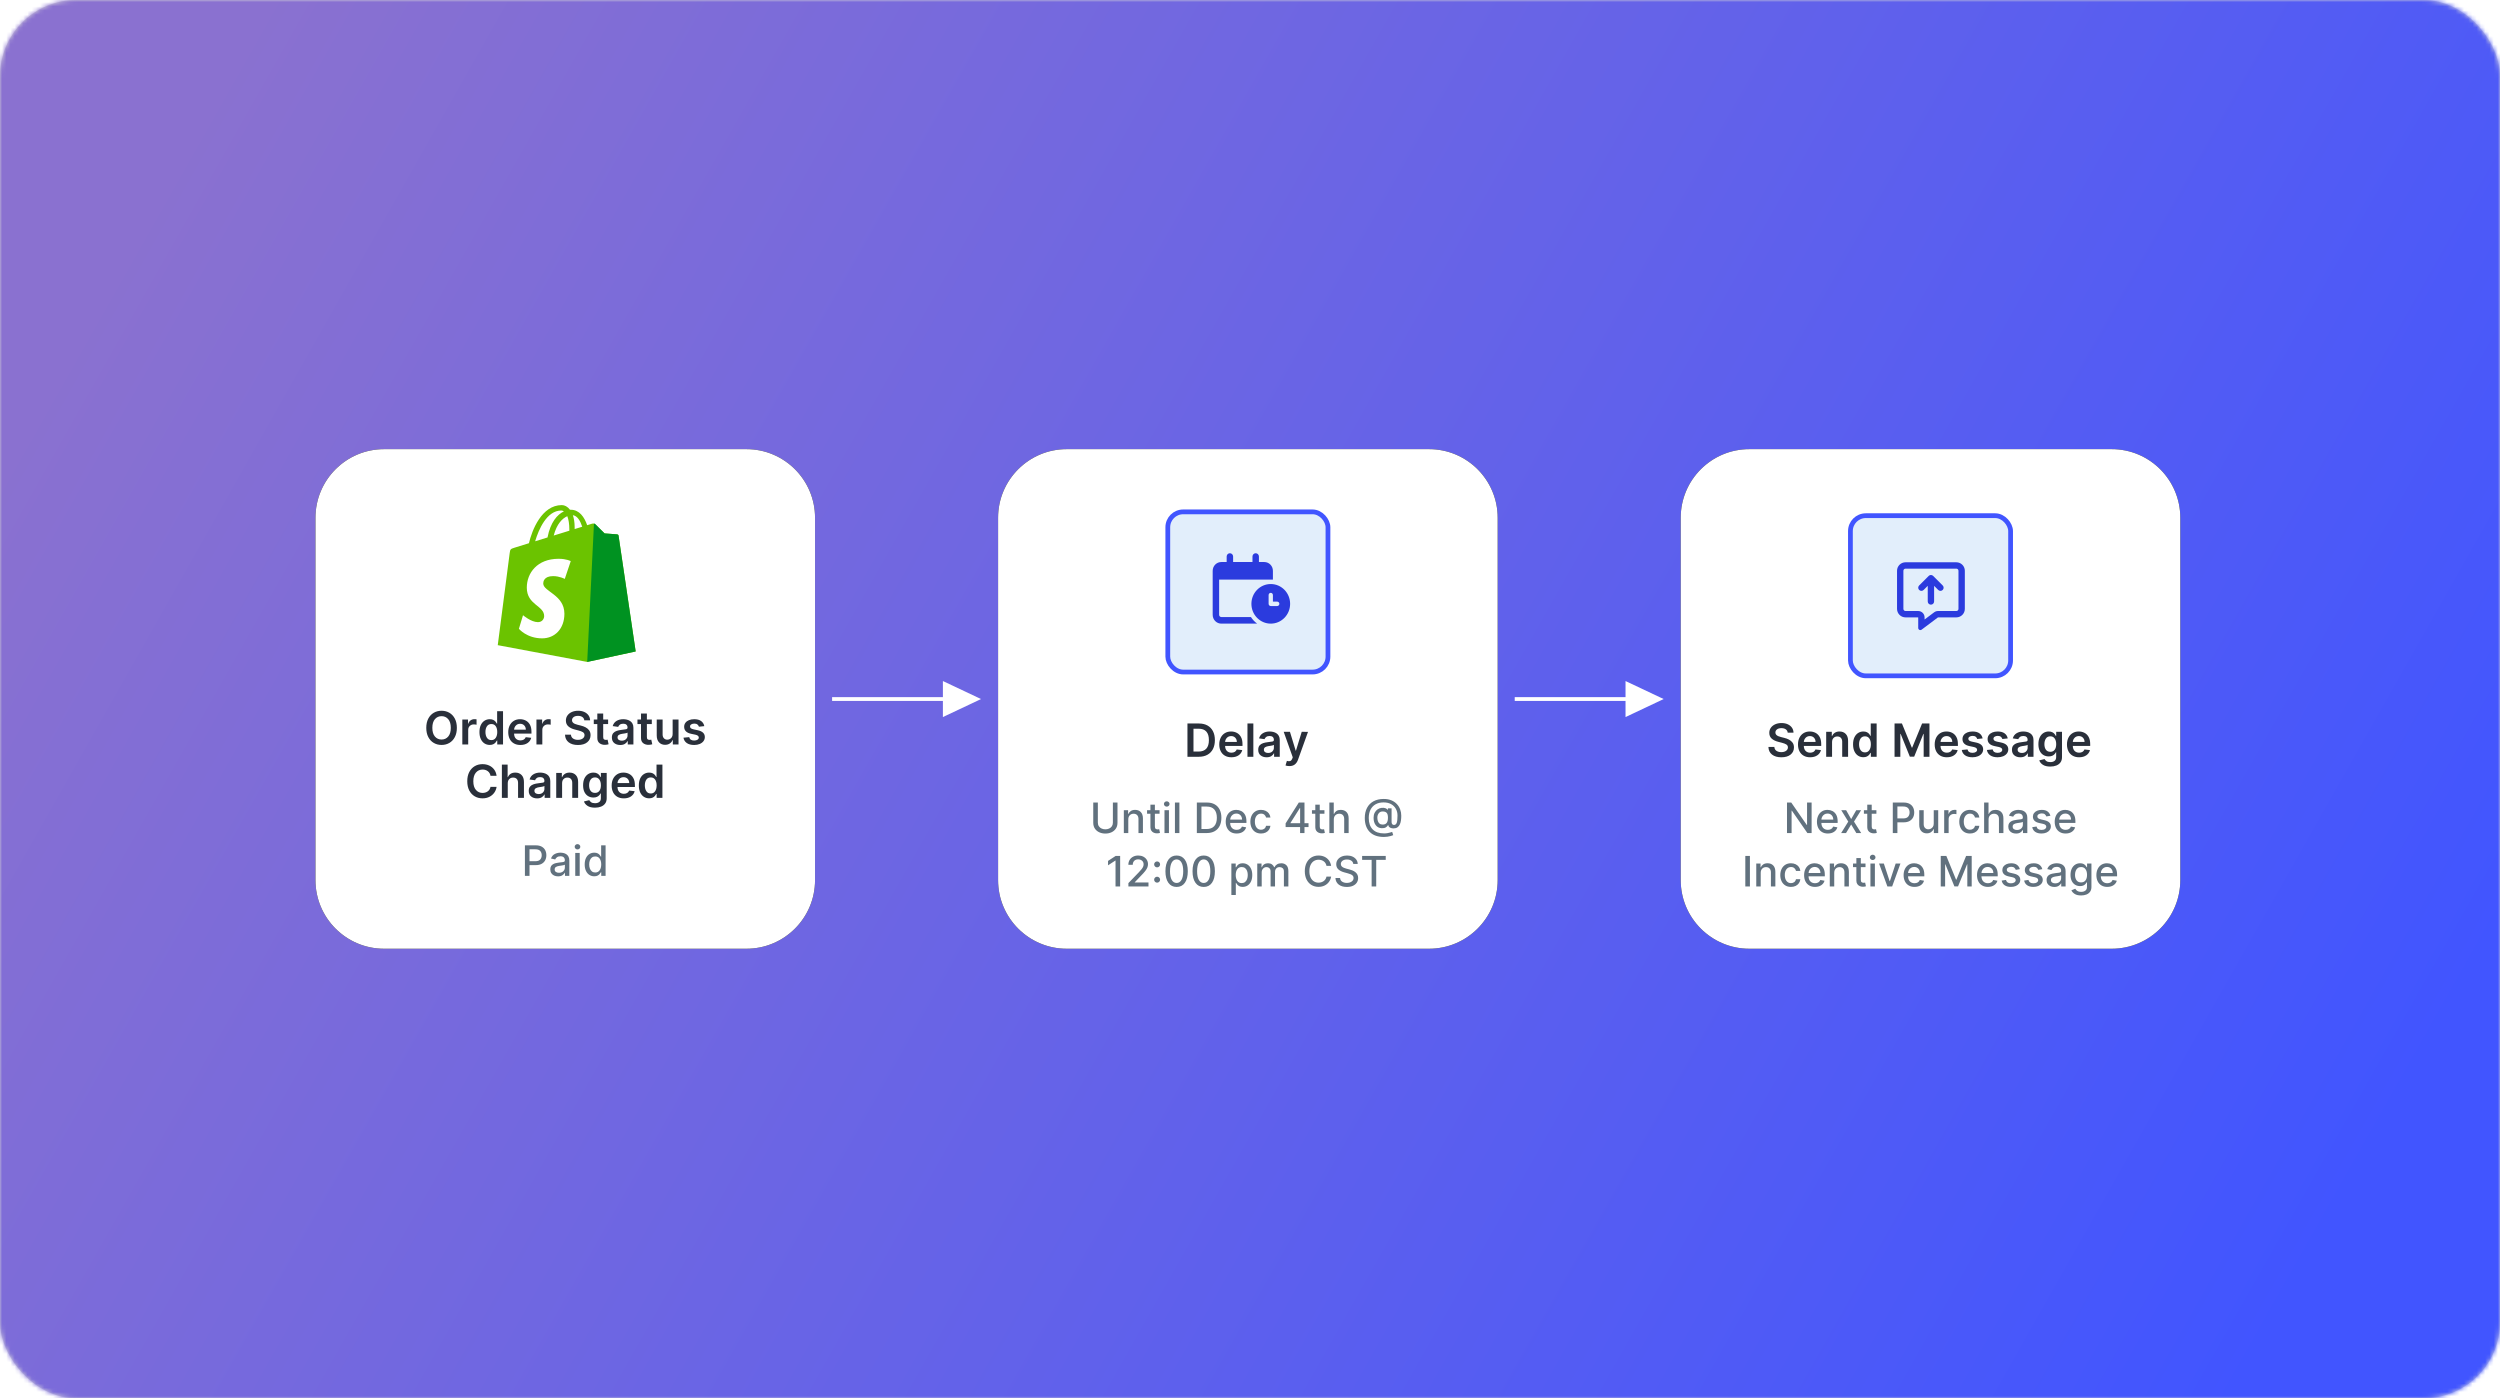
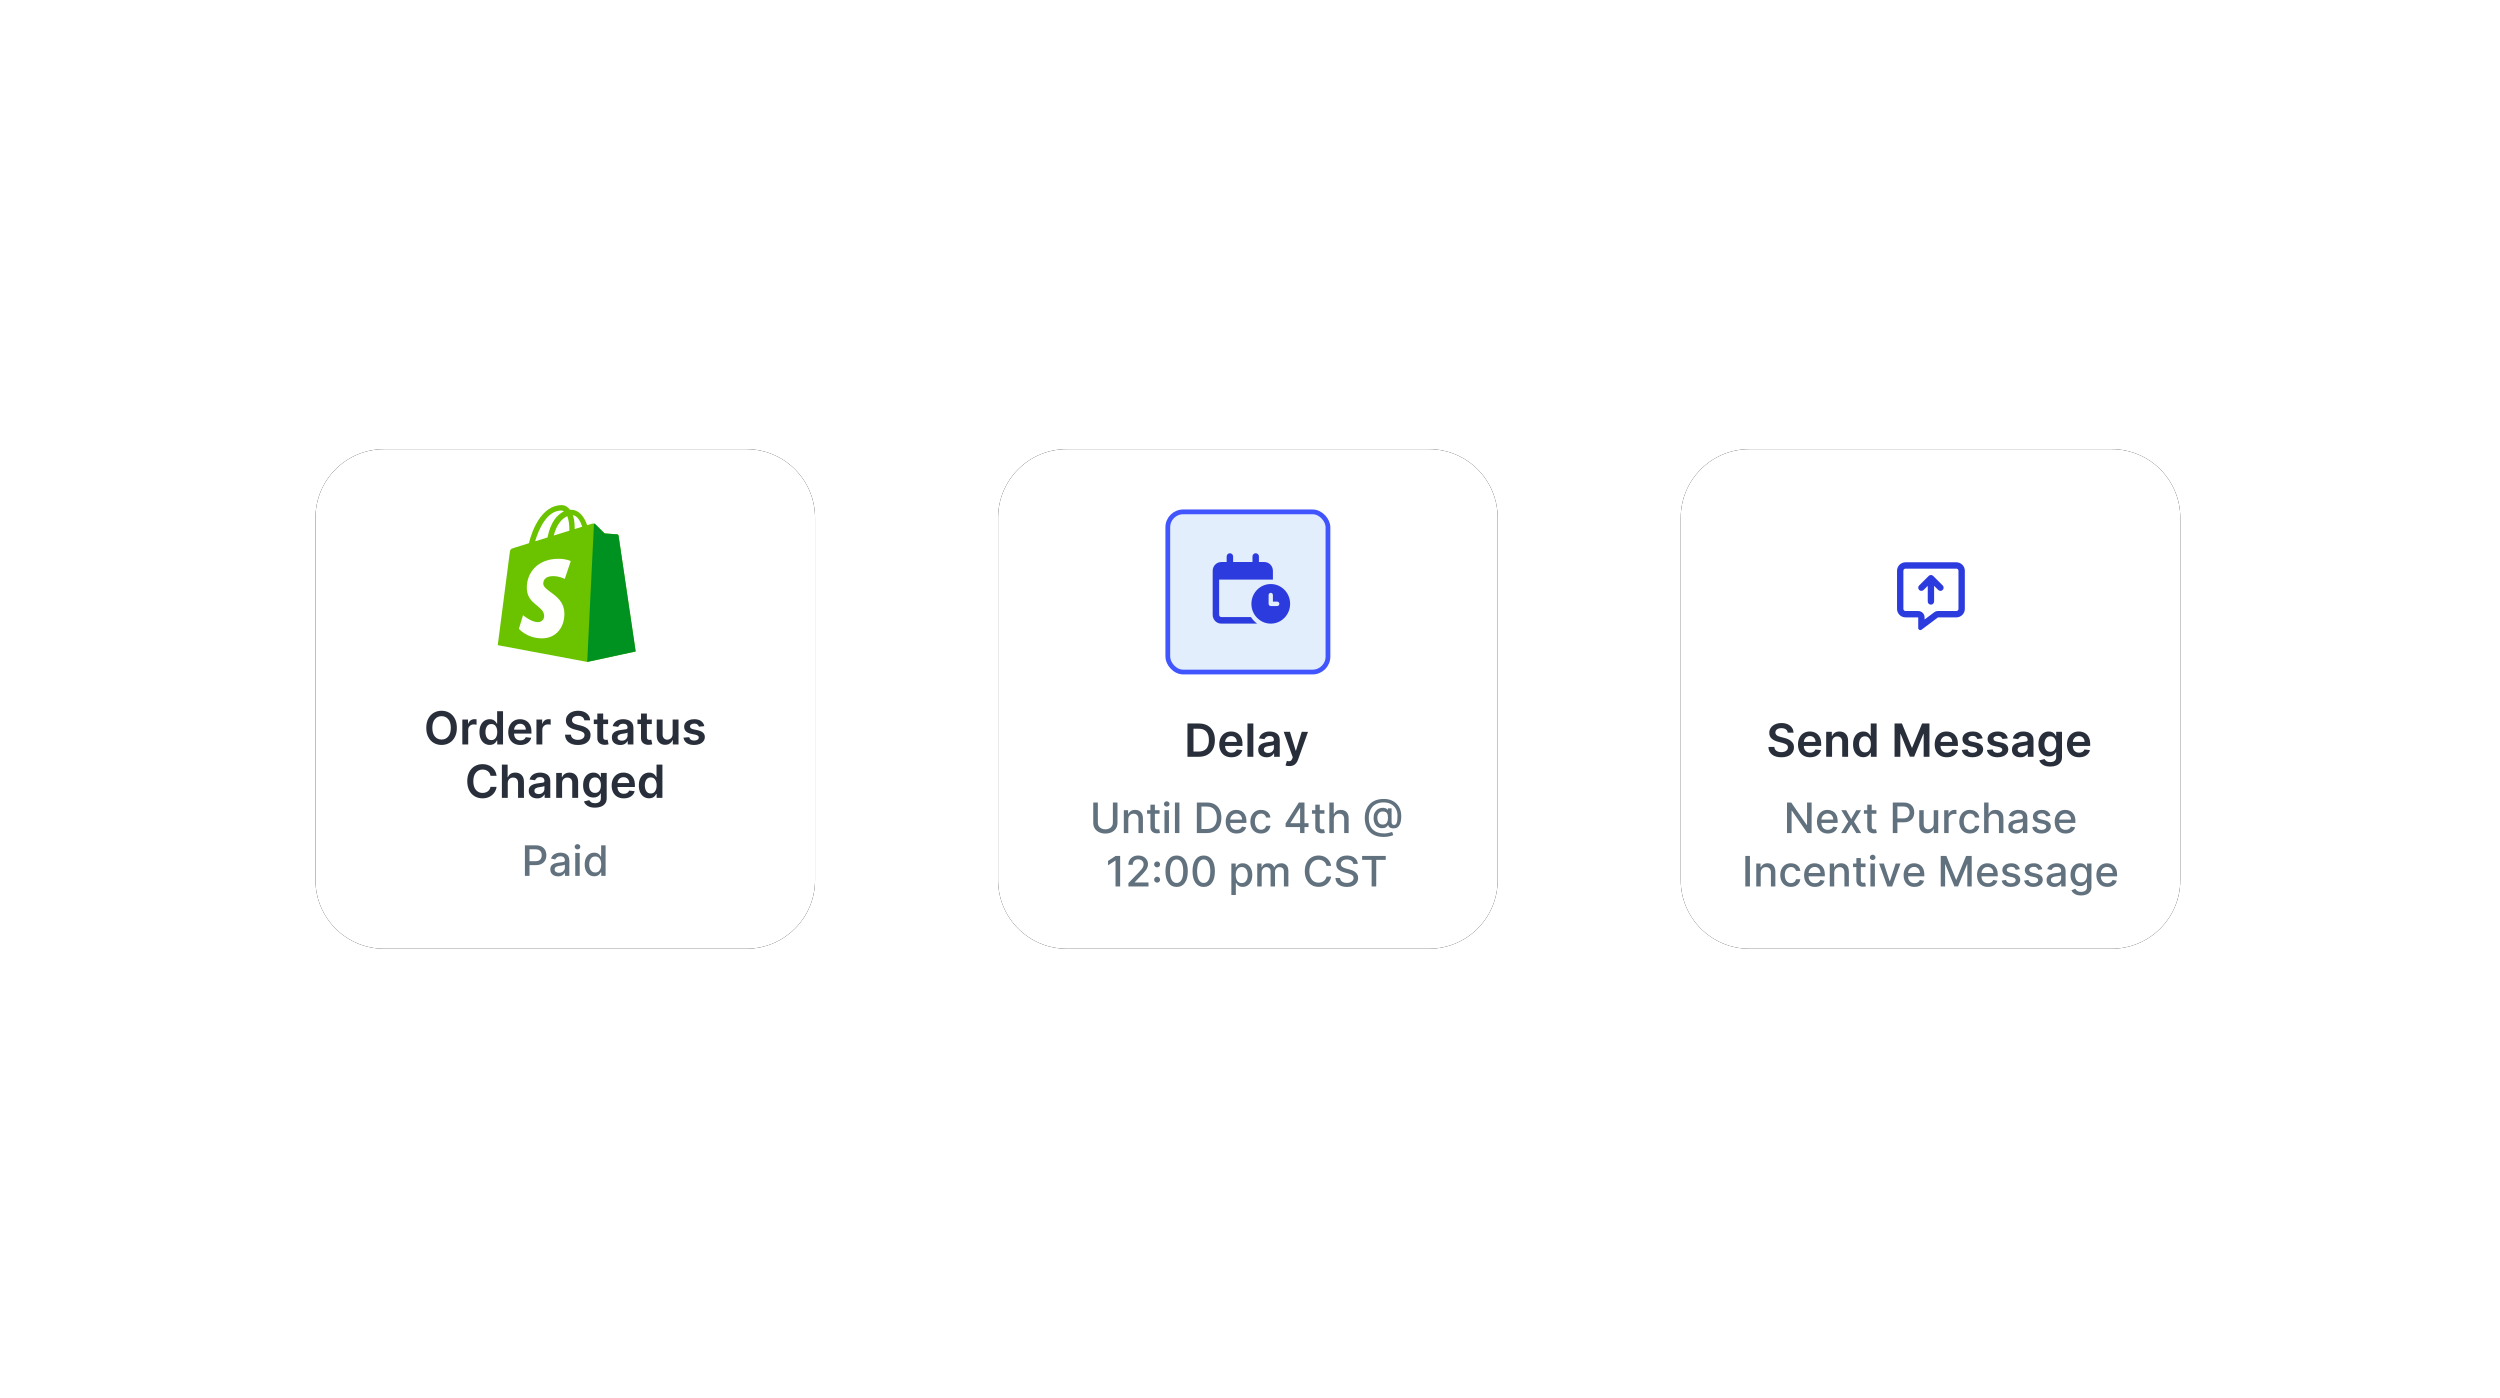
<svg xmlns="http://www.w3.org/2000/svg" xmlns:xlink="http://www.w3.org/1999/xlink" width="590px" height="330px" viewBox="0 0 590 330" version="1.1">
  <title>workflow-5</title>
  <defs>
-     <rect id="path-1" x="0" y="0" width="590" height="330" rx="18" />
    <linearGradient x1="0%" y1="34.358%" x2="100%" y2="65.642%" id="linearGradient-3">
      <stop stop-color="#8A71D0" offset="0%" />
      <stop stop-color="#4155FF" offset="100%" />
    </linearGradient>
    <path d="M16.65,0 L102.15,0 C111.097,0 118.35,7.253 118.35,16.2 L118.35,101.7 C118.35,110.647 111.097,117.9 102.15,117.9 L16.65,117.9 C7.703,117.9 0.45,110.647 0.45,101.7 L0.45,16.2 C0.45,7.253 7.703,3.55271368e-15 16.65,0 Z" id="path-4" />
    <filter x="-15.3%" y="-15.3%" width="130.5%" height="130.5%" filterUnits="objectBoundingBox" id="filter-5">
      <feOffset dx="0" dy="0" in="SourceAlpha" result="shadowOffsetOuter1" />
      <feGaussianBlur stdDeviation="6" in="shadowOffsetOuter1" result="shadowBlurOuter1" />
      <feColorMatrix values="0 0 0 0 0.161   0 0 0 0 0.184   0 0 0 0 0.227  0 0 0 0.147 0" type="matrix" in="shadowBlurOuter1" />
    </filter>
    <path d="M16.65,0 L102.15,0 C111.097,0 118.35,7.253 118.35,16.2 L118.35,101.7 C118.35,110.647 111.097,117.9 102.15,117.9 L16.65,117.9 C7.703,117.9 0.45,110.647 0.45,101.7 L0.45,16.2 C0.45,7.253 7.703,3.55271368e-15 16.65,0 Z" id="path-6" />
    <filter x="-15.3%" y="-15.3%" width="130.5%" height="130.5%" filterUnits="objectBoundingBox" id="filter-7">
      <feOffset dx="0" dy="0" in="SourceAlpha" result="shadowOffsetOuter1" />
      <feGaussianBlur stdDeviation="6" in="shadowOffsetOuter1" result="shadowBlurOuter1" />
      <feColorMatrix values="0 0 0 0 0.161   0 0 0 0 0.184   0 0 0 0 0.227  0 0 0 0.147 0" type="matrix" in="shadowBlurOuter1" />
    </filter>
    <path d="M16.65,0 L102.15,0 C111.097,0 118.35,7.253 118.35,16.2 L118.35,101.7 C118.35,110.647 111.097,117.9 102.15,117.9 L16.65,117.9 C7.703,117.9 0.45,110.647 0.45,101.7 L0.45,16.2 C0.45,7.253 7.703,3.55271368e-15 16.65,0 Z" id="path-8" />
    <filter x="-15.3%" y="-15.3%" width="130.5%" height="130.5%" filterUnits="objectBoundingBox" id="filter-9">
      <feOffset dx="0" dy="0" in="SourceAlpha" result="shadowOffsetOuter1" />
      <feGaussianBlur stdDeviation="6" in="shadowOffsetOuter1" result="shadowBlurOuter1" />
      <feColorMatrix values="0 0 0 0 0.161   0 0 0 0 0.184   0 0 0 0 0.227  0 0 0 0.147 0" type="matrix" in="shadowBlurOuter1" />
    </filter>
  </defs>
  <g id="workflow-5" stroke="none" stroke-width="1" fill="none" fill-rule="evenodd">
    <g id="Rectangle-Copy-92">
      <mask id="mask-2" fill="white">
        <use xlink:href="#path-1" />
      </mask>
      <use id="Mask" fill="#D8D8D8" xlink:href="#path-1" />
      <rect id="Rectangle" fill="url(#linearGradient-3)" mask="url(#mask-2)" x="0" y="0" width="590" height="330" />
    </g>
    <g id="Group-25-Copy-8" transform="translate(74, 106)">
      <g id="Group-14-Copy-14" transform="translate(161.1, 0)">
        <g id="Rectangle">
          <use fill="black" fill-opacity="1" filter="url(#filter-5)" xlink:href="#path-4" />
          <use fill="#FFFFFF" fill-rule="evenodd" xlink:href="#path-4" />
        </g>
        <g id="Group-10-Copy-6" transform="translate(40.5, 14.8)">
          <rect id="Rectangle" stroke="#4155FF" stroke-width="1.125" fill="#E2EEFB" x="0" y="0" width="37.8" height="37.8" rx="3.635" />
          <g id="calendar-clock-regular" transform="translate(10.592, 9.762)" fill="#2B3BDE" fill-rule="nonzero">
            <path d="M4.062,0 C4.484,0 4.823,0.347 4.823,0.779 L4.823,2.077 L9.392,2.077 L9.392,0.779 C9.392,0.347 9.732,0 10.154,0 C10.576,0 10.915,0.347 10.915,0.779 L10.915,2.077 L12.185,2.077 C13.305,2.077 14.215,3.008 14.215,4.154 L14.215,4.673 L14.215,6.231 L13.708,6.231 L12.692,6.231 L9.138,6.231 L1.523,6.231 L1.523,14.538 C1.523,14.824 1.752,15.058 2.031,15.058 L9.027,15.058 C9.418,15.668 9.916,16.197 10.497,16.615 L2.031,16.615 C0.911,16.615 0,15.684 0,14.538 L0,6.231 L0,4.673 L0,4.154 C0,3.008 0.911,2.077 2.031,2.077 L3.3,2.077 L3.3,0.779 C3.3,0.347 3.64,0 4.062,0 Z M9.138,11.942 C9.138,9.361 11.184,7.269 13.708,7.269 C16.231,7.269 18.277,9.361 18.277,11.942 C18.277,14.523 16.231,16.615 13.708,16.615 C11.184,16.615 9.138,14.523 9.138,11.942 L9.138,11.942 Z M13.708,9.346 C13.428,9.346 13.2,9.58 13.2,9.865 L13.2,11.942 C13.2,12.228 13.428,12.462 13.708,12.462 L15.231,12.462 C15.51,12.462 15.738,12.228 15.738,11.942 C15.738,11.657 15.51,11.423 15.231,11.423 L14.215,11.423 L14.215,9.865 C14.215,9.58 13.987,9.346 13.708,9.346 Z" id="Shape" />
          </g>
        </g>
        <path d="M47.8,72.6 C48.597,72.6 49.281,72.443 49.849,72.128 C50.418,71.814 50.854,71.362 51.157,70.774 C51.46,70.186 51.612,69.483 51.612,68.665 C51.612,67.849 51.461,67.149 51.159,66.563 C50.857,65.978 50.426,65.528 49.865,65.215 C49.304,64.902 48.633,64.745 47.853,64.745 L47.853,64.745 L45.138,64.745 L45.138,72.6 L47.8,72.6 Z M47.73,71.369 L46.561,71.369 L46.561,65.977 L47.773,65.977 C49.391,65.977 50.2,66.873 50.2,68.665 C50.2,70.468 49.377,71.369 47.73,71.369 L47.73,71.369 Z M55.508,72.715 C56.196,72.715 56.764,72.56 57.213,72.251 C57.662,71.942 57.948,71.531 58.07,71.02 L58.07,71.02 L56.774,70.874 C56.679,71.122 56.523,71.311 56.304,71.44 C56.086,71.569 55.827,71.634 55.527,71.634 C55.077,71.634 54.716,71.493 54.444,71.212 C54.172,70.93 54.032,70.538 54.024,70.034 L54.024,70.034 L58.128,70.034 L58.128,69.609 C58.128,68.918 58.004,68.354 57.758,67.915 C57.511,67.477 57.183,67.153 56.774,66.945 C56.365,66.737 55.919,66.632 55.435,66.632 C54.873,66.632 54.383,66.761 53.965,67.018 C53.547,67.275 53.223,67.633 52.992,68.092 C52.762,68.551 52.647,69.083 52.647,69.689 C52.647,70.305 52.762,70.84 52.992,71.292 C53.223,71.745 53.552,72.095 53.98,72.343 C54.408,72.591 54.918,72.715 55.508,72.715 Z M56.797,69.098 L54.028,69.098 C54.048,68.723 54.188,68.398 54.446,68.124 C54.704,67.851 55.04,67.714 55.455,67.714 C55.853,67.714 56.176,67.844 56.423,68.105 C56.67,68.366 56.794,68.697 56.797,69.098 L56.797,69.098 Z M60.69,72.6 L60.69,64.745 L59.301,64.745 L59.301,72.6 L60.69,72.6 Z M63.812,72.719 C64.274,72.719 64.647,72.626 64.93,72.441 C65.212,72.255 65.416,72.039 65.541,71.791 L65.541,71.791 L65.587,71.791 L65.587,72.6 L66.922,72.6 L66.922,68.657 C66.922,68.269 66.851,67.944 66.709,67.683 C66.567,67.422 66.379,67.215 66.145,67.062 C65.911,66.909 65.654,66.799 65.373,66.732 C65.091,66.666 64.81,66.632 64.529,66.632 C63.91,66.632 63.378,66.769 62.931,67.043 C62.485,67.316 62.185,67.722 62.032,68.259 L62.032,68.259 L63.328,68.443 C63.397,68.241 63.531,68.065 63.729,67.917 C63.927,67.769 64.196,67.695 64.536,67.695 C64.859,67.695 65.105,67.774 65.277,67.933 C65.448,68.091 65.534,68.315 65.534,68.604 L65.534,68.604 L65.534,68.627 C65.534,68.826 65.42,68.95 65.194,68.999 C64.968,69.047 64.595,69.1 64.076,69.156 C63.695,69.197 63.334,69.273 62.993,69.384 C62.651,69.495 62.374,69.673 62.161,69.917 C61.947,70.161 61.84,70.505 61.84,70.947 C61.84,71.525 62.028,71.965 62.404,72.266 C62.78,72.568 63.249,72.719 63.812,72.719 Z M64.172,71.699 C63.883,71.699 63.645,71.634 63.459,71.503 C63.272,71.373 63.179,71.18 63.179,70.924 C63.179,70.658 63.282,70.462 63.489,70.335 C63.697,70.209 63.955,70.124 64.264,70.08 C64.387,70.062 64.536,70.041 64.713,70.015 C64.889,69.989 65.056,69.958 65.213,69.921 C65.371,69.884 65.479,69.841 65.537,69.793 L65.537,69.793 L65.537,70.487 C65.537,70.814 65.415,71.098 65.169,71.338 C64.924,71.579 64.591,71.699 64.172,71.699 Z M69.185,74.798 C69.727,74.798 70.161,74.666 70.487,74.403 C70.813,74.139 71.059,73.776 71.225,73.313 L71.225,73.313 L73.591,66.717 L72.107,66.709 L70.746,71.158 L70.684,71.158 L69.327,66.709 L67.854,66.709 L69.99,72.723 L69.871,73.041 C69.738,73.366 69.57,73.557 69.365,73.614 C69.16,73.672 68.906,73.657 68.602,73.57 L68.602,73.57 L68.28,74.648 C68.374,74.689 68.501,74.724 68.661,74.753 C68.821,74.783 68.996,74.798 69.185,74.798 Z" id="Delay" fill="#292F3A" fill-rule="nonzero" />
        <path d="M25.765,90.72 C26.297,90.72 26.779,90.619 27.212,90.419 C27.644,90.219 27.988,89.928 28.243,89.547 C28.499,89.166 28.627,88.705 28.627,88.164 L28.627,88.164 L28.627,83.4 L27.54,83.4 L27.54,88.146 C27.54,88.481 27.46,88.767 27.299,89.002 C27.139,89.238 26.924,89.416 26.654,89.538 C26.385,89.66 26.088,89.721 25.765,89.721 C25.444,89.721 25.149,89.66 24.881,89.538 C24.612,89.416 24.397,89.238 24.236,89.002 C24.074,88.767 23.993,88.481 23.993,88.146 L23.993,88.146 L23.993,83.4 L22.907,83.4 L22.907,88.164 C22.907,88.705 23.034,89.166 23.29,89.547 C23.545,89.928 23.889,90.219 24.322,90.419 C24.754,90.619 25.235,90.72 25.765,90.72 Z M31.175,90.6 L31.175,87.394 C31.175,86.963 31.294,86.629 31.53,86.394 C31.767,86.158 32.068,86.04 32.434,86.04 C32.79,86.04 33.07,86.151 33.274,86.372 C33.478,86.594 33.58,86.9 33.58,87.292 L33.58,87.292 L33.58,90.6 L34.631,90.6 L34.631,87.165 C34.631,86.497 34.463,85.991 34.127,85.646 C33.79,85.302 33.346,85.13 32.793,85.13 C32.387,85.13 32.051,85.216 31.785,85.39 C31.519,85.563 31.324,85.793 31.2,86.079 L31.2,86.079 L31.133,86.079 L31.133,85.2 L30.124,85.2 L30.124,90.6 L31.175,90.6 Z M37.975,90.67 C38.141,90.668 38.281,90.654 38.395,90.63 C38.508,90.605 38.596,90.581 38.657,90.558 L38.657,90.558 L38.467,89.689 C38.432,89.696 38.382,89.706 38.319,89.718 C38.256,89.729 38.182,89.735 38.098,89.735 C37.927,89.735 37.776,89.691 37.646,89.603 C37.516,89.515 37.451,89.319 37.451,89.014 L37.451,89.014 L37.451,86.044 L38.558,86.044 L38.558,85.2 L37.451,85.2 L37.451,83.906 L36.4,83.906 L36.4,85.2 L35.609,85.2 L35.609,86.044 L36.4,86.044 L36.4,89.232 C36.4,89.558 36.473,89.829 36.619,90.045 C36.766,90.26 36.959,90.42 37.199,90.523 C37.44,90.626 37.698,90.675 37.975,90.67 Z M40.249,84.367 C40.43,84.367 40.586,84.305 40.717,84.182 C40.848,84.059 40.914,83.912 40.914,83.741 C40.914,83.568 40.848,83.419 40.717,83.296 C40.586,83.173 40.43,83.112 40.249,83.112 C40.066,83.112 39.91,83.173 39.78,83.296 C39.65,83.419 39.585,83.568 39.585,83.741 C39.585,83.912 39.65,84.059 39.78,84.182 C39.91,84.305 40.066,84.367 40.249,84.367 Z M40.77,90.6 L40.77,85.2 L39.718,85.2 L39.718,90.6 L40.77,90.6 Z M43.234,90.6 L43.234,83.4 L42.183,83.4 L42.183,90.6 L43.234,90.6 Z M49.685,90.6 C50.416,90.6 51.04,90.455 51.557,90.166 C52.074,89.876 52.468,89.462 52.74,88.923 C53.012,88.384 53.148,87.739 53.148,86.989 C53.148,86.242 53.013,85.6 52.742,85.065 C52.471,84.529 52.083,84.118 51.578,83.831 C51.073,83.544 50.467,83.4 49.759,83.4 L49.759,83.4 L47.354,83.4 L47.354,90.6 L49.685,90.6 Z M49.625,89.651 L48.441,89.651 L48.441,84.349 L49.692,84.349 C50.48,84.349 51.074,84.577 51.476,85.033 C51.878,85.489 52.079,86.141 52.079,86.989 C52.079,87.843 51.875,88.499 51.468,88.96 C51.06,89.421 50.446,89.651 49.625,89.651 L49.625,89.651 Z M56.741,90.709 C57.329,90.709 57.821,90.575 58.218,90.308 C58.614,90.041 58.871,89.688 58.991,89.25 L58.991,89.25 L57.996,89.071 C57.902,89.326 57.746,89.518 57.529,89.647 C57.311,89.776 57.052,89.841 56.752,89.841 C56.302,89.841 55.937,89.7 55.658,89.419 C55.379,89.138 55.233,88.737 55.219,88.216 L55.219,88.216 L59.058,88.216 L59.058,87.844 C59.058,87.192 58.944,86.668 58.715,86.271 C58.487,85.873 58.19,85.584 57.826,85.402 C57.461,85.221 57.075,85.13 56.667,85.13 C56.166,85.13 55.728,85.248 55.354,85.485 C54.98,85.721 54.69,86.051 54.482,86.473 C54.275,86.895 54.171,87.382 54.171,87.935 C54.171,88.493 54.275,88.98 54.482,89.396 C54.69,89.812 54.986,90.135 55.37,90.364 C55.754,90.594 56.211,90.709 56.741,90.709 Z M58.028,87.429 L55.222,87.429 C55.236,87.173 55.305,86.937 55.428,86.721 C55.551,86.504 55.719,86.329 55.931,86.197 C56.143,86.064 56.391,85.998 56.674,85.998 C57.082,85.998 57.409,86.133 57.655,86.404 C57.901,86.675 58.025,87.016 58.028,87.429 L58.028,87.429 Z M62.503,90.709 C62.93,90.709 63.302,90.63 63.619,90.473 C63.937,90.316 64.191,90.101 64.38,89.827 C64.57,89.552 64.684,89.241 64.721,88.891 L64.721,88.891 L63.698,88.891 C63.633,89.182 63.493,89.409 63.28,89.573 C63.067,89.737 62.81,89.82 62.51,89.82 C62.065,89.82 61.71,89.647 61.445,89.301 C61.18,88.955 61.048,88.488 61.048,87.9 C61.048,87.321 61.182,86.862 61.45,86.524 C61.719,86.185 62.072,86.016 62.51,86.016 C62.845,86.016 63.113,86.107 63.313,86.29 C63.514,86.473 63.642,86.691 63.698,86.944 L63.698,86.944 L64.721,86.944 C64.684,86.58 64.566,86.263 64.368,85.991 C64.17,85.719 63.911,85.508 63.589,85.356 C63.268,85.205 62.903,85.13 62.493,85.13 C61.986,85.13 61.545,85.248 61.169,85.485 C60.793,85.721 60.502,86.05 60.295,86.469 C60.089,86.889 59.986,87.374 59.986,87.925 C59.986,88.466 60.087,88.946 60.288,89.366 C60.49,89.786 60.779,90.114 61.155,90.352 C61.531,90.59 61.98,90.709 62.503,90.709 Z M72.758,90.6 L72.758,89.194 L73.711,89.194 L73.711,88.273 L72.758,88.273 L72.758,83.4 L71.419,83.4 L68.307,88.315 L68.307,89.194 L71.721,89.194 L71.721,90.6 L72.758,90.6 Z M71.728,88.273 L69.446,88.273 L69.446,88.216 L71.672,84.694 L71.728,84.694 L71.728,88.273 Z M76.886,90.67 C77.052,90.668 77.192,90.654 77.306,90.63 C77.419,90.605 77.507,90.581 77.568,90.558 L77.568,90.558 L77.378,89.689 C77.343,89.696 77.293,89.706 77.23,89.718 C77.167,89.729 77.093,89.735 77.009,89.735 C76.838,89.735 76.687,89.691 76.557,89.603 C76.427,89.515 76.362,89.319 76.362,89.014 L76.362,89.014 L76.362,86.044 L77.469,86.044 L77.469,85.2 L76.362,85.2 L76.362,83.906 L75.311,83.906 L75.311,85.2 L74.52,85.2 L74.52,86.044 L75.311,86.044 L75.311,89.232 C75.311,89.558 75.384,89.829 75.53,90.045 C75.677,90.26 75.87,90.42 76.11,90.523 C76.351,90.626 76.609,90.675 76.886,90.67 Z M79.68,90.6 L79.68,87.394 C79.68,86.963 79.802,86.629 80.046,86.394 C80.29,86.158 80.599,86.04 80.974,86.04 C81.338,86.04 81.621,86.15 81.825,86.369 C82.029,86.588 82.131,86.896 82.131,87.292 L82.131,87.292 L82.131,90.6 L83.182,90.6 L83.182,87.165 C83.182,86.493 83.013,85.985 82.674,85.643 C82.335,85.301 81.888,85.13 81.333,85.13 C80.913,85.13 80.573,85.215 80.313,85.385 C80.053,85.554 79.86,85.786 79.733,86.079 L79.733,86.079 L79.666,86.079 L79.666,83.4 L78.629,83.4 L78.629,90.6 L79.68,90.6 Z M91.514,91.521 C91.786,91.521 92.062,91.5 92.344,91.458 C92.625,91.416 92.885,91.362 93.124,91.296 C93.363,91.23 93.555,91.164 93.701,91.096 L93.701,91.096 L93.455,90.326 C93.356,90.361 93.208,90.407 93.01,90.465 C92.812,90.522 92.586,90.574 92.333,90.619 C92.08,90.665 91.822,90.688 91.56,90.688 C90.376,90.688 89.474,90.373 88.854,89.744 C88.235,89.115 87.925,88.216 87.925,87.049 C87.925,86.304 88.061,85.655 88.332,85.103 C88.604,84.551 89.001,84.124 89.522,83.822 C90.044,83.52 90.68,83.368 91.43,83.368 C92.116,83.368 92.705,83.503 93.195,83.773 C93.684,84.042 94.06,84.411 94.321,84.88 C94.583,85.349 94.712,85.881 94.71,86.476 C94.712,87.238 94.654,87.797 94.536,88.153 C94.417,88.509 94.198,88.688 93.877,88.688 C93.696,88.688 93.557,88.623 93.46,88.494 C93.363,88.365 93.314,88.208 93.314,88.023 L93.314,88.023 L93.314,84.761 L92.449,84.761 L92.449,85.154 L92.404,85.154 C92.352,85 92.189,84.867 91.915,84.755 C91.641,84.644 91.32,84.611 90.952,84.655 C90.614,84.695 90.302,84.812 90.015,85.007 C89.728,85.201 89.497,85.467 89.324,85.803 C89.15,86.139 89.064,86.538 89.064,87 C89.064,87.722 89.236,88.306 89.58,88.753 C89.925,89.199 90.394,89.434 90.987,89.457 C91.388,89.474 91.715,89.404 91.969,89.248 C92.224,89.092 92.392,88.911 92.474,88.705 L92.474,88.705 L92.516,88.705 C92.544,88.893 92.623,89.047 92.753,89.167 C92.883,89.288 93.043,89.375 93.231,89.429 C93.42,89.483 93.614,89.507 93.813,89.5 C94.188,89.493 94.493,89.404 94.727,89.232 C94.962,89.061 95.142,88.834 95.269,88.55 C95.395,88.267 95.482,87.949 95.529,87.596 C95.576,87.243 95.599,86.882 95.599,86.511 C95.599,85.982 95.51,85.479 95.332,85.003 C95.154,84.527 94.89,84.105 94.539,83.737 C94.189,83.37 93.757,83.08 93.244,82.869 C92.73,82.658 92.138,82.553 91.465,82.553 C90.527,82.553 89.725,82.734 89.057,83.098 C88.389,83.461 87.878,83.978 87.524,84.65 C87.17,85.321 86.992,86.119 86.989,87.042 C86.992,88.467 87.383,89.57 88.164,90.35 C88.944,91.131 90.061,91.521 91.514,91.521 Z M91.191,88.596 C90.886,88.596 90.643,88.519 90.463,88.364 C90.282,88.209 90.153,88.007 90.074,87.758 C89.996,87.508 89.955,87.241 89.953,86.958 C89.955,86.552 90.066,86.209 90.284,85.928 C90.502,85.646 90.809,85.506 91.205,85.506 C91.636,85.506 91.952,85.614 92.152,85.829 C92.353,86.045 92.454,86.42 92.456,86.954 C92.459,87.503 92.362,87.913 92.168,88.187 C91.973,88.46 91.648,88.596 91.191,88.596 Z M29.254,103.2 L29.254,96 L28.196,96 L26.399,97.174 L26.399,98.215 L28.122,97.09 L28.164,97.09 L28.164,103.2 L29.254,103.2 Z M35.941,103.2 L35.941,102.268 L32.699,102.268 L32.699,102.216 L34.13,100.718 C34.571,100.273 34.914,99.894 35.159,99.581 C35.404,99.268 35.576,98.984 35.675,98.728 C35.775,98.473 35.825,98.211 35.825,97.944 C35.825,97.557 35.728,97.21 35.533,96.902 C35.338,96.594 35.068,96.35 34.723,96.171 C34.377,95.991 33.978,95.902 33.526,95.902 C33.078,95.902 32.678,95.992 32.327,96.174 C31.975,96.356 31.699,96.611 31.497,96.939 C31.296,97.267 31.195,97.65 31.195,98.088 L31.195,98.088 L32.232,98.088 C32.229,97.702 32.344,97.392 32.575,97.158 C32.805,96.925 33.115,96.809 33.504,96.809 C33.87,96.809 34.176,96.913 34.422,97.123 C34.668,97.333 34.791,97.617 34.791,97.976 C34.791,98.187 34.749,98.386 34.665,98.573 C34.58,98.761 34.453,98.958 34.281,99.166 C34.11,99.373 33.896,99.614 33.638,99.888 L33.638,99.888 L31.202,102.412 L31.202,103.2 L35.941,103.2 Z M37.98,98.7 C38.172,98.7 38.337,98.631 38.476,98.494 C38.614,98.357 38.683,98.191 38.683,97.997 C38.683,97.805 38.614,97.64 38.476,97.503 C38.337,97.366 38.172,97.297 37.98,97.297 C37.788,97.297 37.622,97.366 37.484,97.503 C37.346,97.64 37.277,97.805 37.277,97.997 C37.277,98.191 37.346,98.357 37.484,98.494 C37.622,98.631 37.788,98.7 37.98,98.7 Z M37.98,102.307 C38.172,102.307 38.337,102.238 38.476,102.101 C38.614,101.964 38.683,101.798 38.683,101.604 C38.683,101.412 38.614,101.247 38.476,101.11 C38.337,100.973 38.172,100.904 37.98,100.904 C37.788,100.904 37.622,100.973 37.484,101.11 C37.346,101.247 37.277,101.412 37.277,101.604 C37.277,101.798 37.346,101.964 37.484,102.101 C37.622,102.238 37.788,102.307 37.98,102.307 Z M42.582,103.32 C43.414,103.32 44.061,102.995 44.524,102.346 C44.987,101.696 45.219,100.782 45.219,99.604 C45.219,98.432 44.985,97.522 44.519,96.874 C44.053,96.226 43.407,95.902 42.582,95.902 C41.757,95.902 41.111,96.226 40.645,96.874 C40.178,97.522 39.944,98.432 39.942,99.604 C39.942,100.78 40.174,101.693 40.638,102.342 C41.102,102.991 41.75,103.317 42.582,103.32 Z M42.582,102.381 C42.094,102.381 41.712,102.143 41.436,101.667 C41.159,101.191 41.021,100.504 41.021,99.604 C41.023,98.706 41.163,98.018 41.439,97.54 C41.716,97.062 42.097,96.823 42.582,96.823 C43.065,96.823 43.445,97.062 43.723,97.54 C44,98.018 44.139,98.706 44.139,99.604 C44.139,100.504 44.001,101.191 43.724,101.667 C43.448,102.143 43.067,102.381 42.582,102.381 Z M48.977,103.32 C49.809,103.32 50.456,102.995 50.919,102.346 C51.382,101.696 51.613,100.782 51.613,99.604 C51.613,98.432 51.38,97.522 50.914,96.874 C50.447,96.226 49.802,95.902 48.977,95.902 C48.152,95.902 47.506,96.226 47.04,96.874 C46.573,97.522 46.339,98.432 46.337,99.604 C46.337,100.78 46.569,101.693 47.033,102.342 C47.497,102.991 48.145,103.317 48.977,103.32 Z M48.977,102.381 C48.489,102.381 48.107,102.143 47.831,101.667 C47.554,101.191 47.416,100.504 47.416,99.604 C47.418,98.706 47.558,98.018 47.834,97.54 C48.111,97.062 48.492,96.823 48.977,96.823 C49.46,96.823 49.84,97.062 50.118,97.54 C50.395,98.018 50.534,98.706 50.534,99.604 C50.534,100.504 50.396,101.191 50.119,101.667 C49.843,102.143 49.462,102.381 48.977,102.381 Z M56.553,105.225 L56.553,102.36 L56.616,102.36 C56.679,102.475 56.77,102.606 56.889,102.754 C57.007,102.901 57.169,103.03 57.376,103.14 C57.582,103.25 57.849,103.305 58.177,103.305 C58.613,103.305 59.001,103.194 59.341,102.971 C59.681,102.749 59.948,102.428 60.142,102.01 C60.337,101.592 60.434,101.092 60.434,100.511 C60.434,99.927 60.336,99.428 60.139,99.013 C59.942,98.598 59.673,98.28 59.332,98.06 C58.991,97.84 58.603,97.73 58.167,97.73 C57.834,97.73 57.565,97.785 57.36,97.897 C57.155,98.008 56.995,98.138 56.882,98.285 C56.768,98.433 56.679,98.563 56.616,98.675 L56.616,98.675 L56.528,98.675 L56.528,97.8 L55.502,97.8 L55.502,105.225 L56.553,105.225 Z M57.942,102.409 C57.489,102.409 57.141,102.233 56.897,101.88 C56.654,101.527 56.532,101.067 56.532,100.5 C56.532,99.935 56.652,99.481 56.892,99.138 C57.132,98.794 57.482,98.623 57.942,98.623 C58.26,98.623 58.525,98.705 58.736,98.869 C58.947,99.033 59.106,99.256 59.212,99.538 C59.319,99.821 59.372,100.141 59.372,100.5 C59.372,100.861 59.319,101.186 59.211,101.474 C59.103,101.762 58.943,101.99 58.731,102.158 C58.519,102.325 58.256,102.409 57.942,102.409 Z M62.663,103.2 L62.663,99.871 C62.663,99.507 62.773,99.211 62.994,98.981 C63.214,98.752 63.473,98.637 63.771,98.637 C64.063,98.637 64.301,98.726 64.484,98.904 C64.667,99.082 64.758,99.318 64.758,99.611 L64.758,99.611 L64.758,103.2 L65.806,103.2 L65.806,99.758 C65.806,99.432 65.901,99.164 66.091,98.953 C66.281,98.742 66.547,98.637 66.889,98.637 C67.168,98.637 67.406,98.719 67.604,98.883 C67.802,99.047 67.901,99.312 67.901,99.677 L67.901,99.677 L67.901,103.2 L68.953,103.2 L68.953,99.579 C68.953,98.963 68.797,98.5 68.487,98.192 C68.176,97.884 67.776,97.73 67.286,97.73 C66.897,97.73 66.562,97.816 66.282,97.988 C66.002,98.16 65.797,98.391 65.665,98.679 L65.665,98.679 L65.609,98.679 C65.492,98.384 65.311,98.152 65.066,97.983 C64.821,97.814 64.518,97.73 64.157,97.73 C63.801,97.73 63.495,97.813 63.24,97.981 C62.984,98.149 62.8,98.381 62.688,98.679 L62.688,98.679 L62.621,98.679 L62.621,97.8 L61.612,97.8 L61.612,103.2 L62.663,103.2 Z M76.072,103.298 C76.599,103.298 77.072,103.196 77.492,102.991 C77.912,102.786 78.256,102.502 78.526,102.138 C78.795,101.775 78.969,101.357 79.046,100.883 L79.046,100.883 L77.949,100.88 C77.855,101.339 77.634,101.692 77.285,101.938 C76.935,102.184 76.533,102.307 76.079,102.307 C75.669,102.307 75.3,102.204 74.973,101.998 C74.646,101.791 74.388,101.487 74.198,101.084 C74.008,100.68 73.913,100.186 73.913,99.6 C73.913,99.016 74.007,98.524 74.196,98.122 C74.385,97.72 74.643,97.414 74.971,97.206 C75.299,96.997 75.67,96.893 76.082,96.893 C76.542,96.893 76.945,97.018 77.293,97.267 C77.641,97.517 77.86,97.875 77.949,98.341 L77.949,98.341 L79.046,98.341 C78.964,97.828 78.784,97.389 78.506,97.025 C78.229,96.66 77.88,96.382 77.462,96.19 C77.044,95.998 76.58,95.902 76.072,95.902 C75.451,95.902 74.896,96.05 74.409,96.346 C73.921,96.643 73.537,97.067 73.256,97.619 C72.974,98.171 72.834,98.831 72.834,99.6 C72.834,100.366 72.974,101.026 73.254,101.579 C73.534,102.132 73.918,102.557 74.405,102.854 C74.893,103.15 75.448,103.298 76.072,103.298 Z M82.755,103.32 C83.32,103.32 83.8,103.229 84.196,103.047 C84.592,102.865 84.895,102.615 85.105,102.296 C85.315,101.978 85.42,101.616 85.42,101.21 C85.42,100.887 85.356,100.609 85.228,100.377 C85.1,100.145 84.933,99.951 84.727,99.795 C84.521,99.639 84.297,99.513 84.056,99.415 C83.814,99.318 83.579,99.241 83.349,99.185 L83.349,99.185 L82.646,99.002 C82.458,98.953 82.263,98.888 82.061,98.805 C81.858,98.723 81.687,98.61 81.547,98.466 C81.408,98.322 81.338,98.135 81.338,97.905 C81.338,97.598 81.468,97.344 81.728,97.143 C81.988,96.941 82.34,96.84 82.783,96.84 C83.196,96.84 83.538,96.932 83.81,97.116 C84.081,97.3 84.236,97.559 84.274,97.891 L84.274,97.891 L85.321,97.891 C85.312,97.507 85.199,97.165 84.984,96.865 C84.768,96.565 84.473,96.329 84.1,96.158 C83.726,95.987 83.295,95.902 82.808,95.902 C82.327,95.902 81.894,95.988 81.509,96.16 C81.123,96.332 80.818,96.573 80.593,96.882 C80.368,97.192 80.255,97.554 80.255,97.969 C80.255,98.47 80.423,98.873 80.758,99.178 C81.093,99.483 81.55,99.714 82.129,99.871 L82.129,99.871 L82.98,100.103 C83.238,100.171 83.469,100.249 83.674,100.337 C83.879,100.424 84.042,100.537 84.163,100.674 C84.284,100.811 84.344,100.986 84.344,101.2 C84.344,101.551 84.193,101.834 83.892,102.047 C83.591,102.26 83.21,102.367 82.748,102.367 C82.331,102.367 81.969,102.272 81.662,102.082 C81.354,101.892 81.185,101.602 81.152,101.21 L81.152,101.21 L80.062,101.21 C80.097,101.862 80.353,102.376 80.83,102.754 C81.307,103.131 81.949,103.32 82.755,103.32 Z M89.688,103.2 L89.688,96.935 L91.934,96.935 L91.934,96 L86.362,96 L86.362,96.935 L88.605,96.935 L88.605,103.2 L89.688,103.2 Z" id="UntilDec4th@12:00pmCST" fill="#61717E" fill-rule="nonzero" />
      </g>
      <g id="Group-14-Copy-15" transform="translate(322.2, 0)">
        <g id="Rectangle">
          <use fill="black" fill-opacity="1" filter="url(#filter-7)" xlink:href="#path-6" />
          <use fill="#FFFFFF" fill-rule="evenodd" xlink:href="#path-6" />
        </g>
        <g id="Group-10-Copy-6" transform="translate(40.5, 15.7)">
-           <rect id="Rectangle" stroke="#4155FF" stroke-width="1.125" fill="#E2EEFB" x="0" y="0" width="37.8" height="37.8" rx="3.635" />
          <path d="M17.5,24.001 C17.5,23.172 16.828,22.5 16,22.5 L13,22.5 C12.725,22.5 12.5,22.275 12.5,22 L12.5,13 C12.5,12.725 12.725,12.5 13,12.5 L25,12.5 C25.275,12.5 25.5,12.725 25.5,13 L25.5,22 C25.5,22.275 25.275,22.5 25,22.5 L20.666,22.5 C20.341,22.5 20.025,22.607 19.766,22.801 L17.5,24.501 L17.5,24.001 Z M17.494,26.382 L17.5,26.376 L20.666,24.001 L25,24.001 C26.103,24.001 27,23.104 27,22 L27,13 C27,11.897 26.103,11 25,11 L13,11 C11.897,11 11,11.897 11,13 L11,22 C11,23.104 11.897,24.001 13,24.001 L14.5,24.001 L16,24.001 L16,25.501 L16,25.626 L16,25.635 L16,25.835 L16,26.501 C16,26.691 16.106,26.863 16.275,26.948 C16.444,27.032 16.647,27.013 16.8,26.901 L17.334,26.501 L17.494,26.382 Z M19.75,20.25 L19.75,16.56 L20.719,17.528 C21.012,17.822 21.488,17.822 21.778,17.528 C22.069,17.235 22.072,16.76 21.778,16.469 L19.528,14.219 C19.234,13.925 18.759,13.925 18.469,14.219 L16.219,16.469 C15.925,16.763 15.925,17.238 16.219,17.528 C16.512,17.819 16.988,17.822 17.278,17.528 L18.247,16.56 L18.247,20.25 C18.247,20.666 18.581,21 18.997,21 C19.413,21 19.747,20.666 19.747,20.25 L19.75,20.25 Z" id="Shape" fill="#2B3BDE" fill-rule="nonzero" />
        </g>
        <path d="M24.194,72.719 C25.135,72.719 25.866,72.505 26.387,72.076 C26.909,71.648 27.171,71.088 27.174,70.395 C27.174,69.94 27.063,69.562 26.842,69.261 C26.621,68.961 26.334,68.721 25.983,68.54 C25.631,68.36 25.259,68.224 24.865,68.132 L24.865,68.132 L24.128,67.948 C23.914,67.897 23.703,67.829 23.498,67.745 C23.292,67.66 23.122,67.547 22.989,67.405 C22.856,67.263 22.791,67.084 22.794,66.866 C22.796,66.57 22.923,66.325 23.174,66.132 C23.424,65.939 23.772,65.842 24.217,65.842 C24.641,65.842 24.985,65.936 25.248,66.122 C25.512,66.309 25.661,66.57 25.697,66.905 L25.697,66.905 L27.066,66.905 C27.059,66.462 26.935,66.071 26.696,65.729 C26.457,65.388 26.127,65.121 25.705,64.928 C25.283,64.735 24.793,64.638 24.236,64.638 C23.686,64.638 23.193,64.735 22.757,64.928 C22.321,65.121 21.978,65.391 21.728,65.739 C21.477,66.087 21.352,66.492 21.352,66.955 C21.352,67.517 21.539,67.968 21.914,68.306 C22.288,68.645 22.799,68.898 23.446,69.064 L23.446,69.064 L24.339,69.294 C24.764,69.401 25.105,69.534 25.362,69.691 C25.618,69.848 25.748,70.079 25.751,70.383 C25.748,70.718 25.602,70.989 25.314,71.194 C25.025,71.4 24.648,71.503 24.182,71.503 C23.737,71.503 23.36,71.402 23.051,71.2 C22.741,70.998 22.573,70.691 22.545,70.28 L22.545,70.28 L21.145,70.28 C21.173,71.06 21.459,71.661 22.004,72.084 C22.548,72.507 23.278,72.719 24.194,72.719 Z M30.986,72.715 C31.674,72.715 32.242,72.56 32.691,72.251 C33.139,71.942 33.425,71.531 33.548,71.02 L33.548,71.02 L32.251,70.874 C32.157,71.122 32,71.311 31.782,71.44 C31.563,71.569 31.304,71.634 31.005,71.634 C30.555,71.634 30.194,71.493 29.922,71.212 C29.649,70.93 29.509,70.538 29.502,70.034 L29.502,70.034 L33.605,70.034 L33.605,69.609 C33.605,68.918 33.482,68.354 33.235,67.915 C32.988,67.477 32.661,67.153 32.251,66.945 C31.842,66.737 31.396,66.632 30.913,66.632 C30.35,66.632 29.86,66.761 29.442,67.018 C29.024,67.275 28.7,67.633 28.47,68.092 C28.24,68.551 28.125,69.083 28.125,69.689 C28.125,70.305 28.24,70.84 28.47,71.292 C28.7,71.745 29.029,72.095 29.458,72.343 C29.886,72.591 30.395,72.715 30.986,72.715 Z M32.275,69.098 L29.505,69.098 C29.526,68.723 29.665,68.398 29.924,68.124 C30.182,67.851 30.518,67.714 30.932,67.714 C31.331,67.714 31.654,67.844 31.901,68.105 C32.147,68.366 32.272,68.697 32.275,69.098 L32.275,69.098 Z M36.167,72.6 L36.167,69.148 C36.167,68.721 36.284,68.391 36.516,68.157 C36.749,67.923 37.048,67.806 37.414,67.806 C37.772,67.806 38.052,67.917 38.256,68.14 C38.459,68.362 38.56,68.67 38.56,69.064 L38.56,69.064 L38.56,72.6 L39.949,72.6 L39.949,68.849 C39.951,68.143 39.768,67.598 39.398,67.212 C39.029,66.825 38.54,66.632 37.931,66.632 C37.492,66.632 37.123,66.73 36.825,66.926 C36.527,67.121 36.31,67.383 36.175,67.71 L36.175,67.71 L36.106,67.71 L36.106,66.709 L34.779,66.709 L34.779,72.6 L36.167,72.6 Z M43.55,72.704 C43.888,72.704 44.168,72.647 44.39,72.535 C44.612,72.422 44.791,72.286 44.927,72.126 C45.062,71.967 45.166,71.815 45.238,71.672 L45.238,71.672 L45.322,71.672 L45.322,72.6 L46.687,72.6 L46.687,64.745 L45.295,64.745 L45.295,67.683 L45.238,67.683 C45.169,67.54 45.068,67.387 44.937,67.225 C44.805,67.063 44.628,66.923 44.407,66.807 C44.186,66.691 43.902,66.632 43.554,66.632 C43.101,66.632 42.691,66.749 42.323,66.981 C41.955,67.214 41.663,67.555 41.446,68.005 C41.23,68.455 41.122,69.008 41.122,69.662 C41.122,70.309 41.228,70.859 41.441,71.311 C41.653,71.764 41.942,72.109 42.307,72.347 C42.673,72.585 43.087,72.704 43.55,72.704 Z M43.937,71.564 C43.48,71.564 43.132,71.384 42.894,71.024 C42.656,70.663 42.538,70.207 42.538,69.655 C42.538,69.105 42.655,68.654 42.89,68.301 C43.126,67.948 43.475,67.771 43.937,67.771 C44.385,67.771 44.727,67.942 44.965,68.283 C45.203,68.625 45.322,69.082 45.322,69.655 C45.322,70.225 45.202,70.686 44.961,71.037 C44.721,71.389 44.38,71.564 43.937,71.564 Z M52.279,72.6 L52.279,67.192 L52.352,67.192 L54.523,72.577 L55.543,72.577 L57.714,67.204 L57.786,67.204 L57.786,72.6 L59.152,72.6 L59.152,64.745 L57.411,64.745 L55.079,70.437 L54.987,70.437 L52.655,64.745 L50.914,64.745 L50.914,72.6 L52.279,72.6 Z M63.248,72.715 C63.936,72.715 64.504,72.56 64.953,72.251 C65.401,71.942 65.687,71.531 65.81,71.02 L65.81,71.02 L64.513,70.874 C64.419,71.122 64.262,71.311 64.044,71.44 C63.825,71.569 63.566,71.634 63.267,71.634 C62.817,71.634 62.456,71.493 62.184,71.212 C61.911,70.93 61.771,70.538 61.764,70.034 L61.764,70.034 L65.867,70.034 L65.867,69.609 C65.867,68.918 65.744,68.354 65.497,67.915 C65.25,67.477 64.923,67.153 64.513,66.945 C64.104,66.737 63.658,66.632 63.175,66.632 C62.612,66.632 62.122,66.761 61.704,67.018 C61.286,67.275 60.962,67.633 60.732,68.092 C60.502,68.551 60.387,69.083 60.387,69.689 C60.387,70.305 60.502,70.84 60.732,71.292 C60.962,71.745 61.291,72.095 61.719,72.343 C62.148,72.591 62.657,72.715 63.248,72.715 Z M64.536,69.098 L61.767,69.098 C61.788,68.723 61.927,68.398 62.185,68.124 C62.444,67.851 62.78,67.714 63.194,67.714 C63.593,67.714 63.916,67.844 64.162,68.105 C64.409,68.366 64.534,68.697 64.536,69.098 L64.536,69.098 Z M69.307,72.715 C69.798,72.715 70.233,72.636 70.611,72.477 C70.99,72.319 71.286,72.098 71.501,71.816 C71.716,71.533 71.823,71.207 71.823,70.836 C71.821,70.013 71.269,69.481 70.167,69.24 L70.167,69.24 L69.162,69.026 C68.863,68.959 68.648,68.872 68.519,68.763 C68.39,68.654 68.327,68.514 68.329,68.343 C68.327,68.143 68.423,67.981 68.619,67.856 C68.815,67.731 69.057,67.668 69.346,67.668 C69.665,67.668 69.913,67.742 70.088,67.89 C70.263,68.039 70.377,68.21 70.431,68.404 L70.431,68.404 L71.697,68.266 C71.602,67.768 71.356,67.371 70.959,67.075 C70.561,66.78 70.017,66.632 69.327,66.632 C68.854,66.632 68.438,66.706 68.08,66.853 C67.722,67 67.444,67.207 67.244,67.474 C67.045,67.741 66.945,68.057 66.945,68.42 C66.942,68.849 67.077,69.204 67.348,69.484 C67.619,69.764 68.037,69.963 68.602,70.08 L68.602,70.08 L69.607,70.291 C70.136,70.409 70.4,70.633 70.4,70.962 C70.4,71.164 70.3,71.332 70.099,71.467 C69.899,71.601 69.633,71.668 69.304,71.668 C68.644,71.668 68.254,71.4 68.134,70.863 L68.134,70.863 L66.78,70.993 C66.867,71.533 67.129,71.954 67.566,72.259 C68.003,72.563 68.584,72.715 69.307,72.715 Z M75.237,72.715 C75.728,72.715 76.162,72.636 76.541,72.477 C76.919,72.319 77.216,72.098 77.43,71.816 C77.645,71.533 77.753,71.207 77.753,70.836 C77.75,70.013 77.198,69.481 76.096,69.24 L76.096,69.24 L75.091,69.026 C74.792,68.959 74.578,68.872 74.449,68.763 C74.319,68.654 74.256,68.514 74.259,68.343 C74.256,68.143 74.353,67.981 74.548,67.856 C74.744,67.731 74.986,67.668 75.275,67.668 C75.595,67.668 75.842,67.742 76.017,67.89 C76.192,68.039 76.307,68.21 76.36,68.404 L76.36,68.404 L77.626,68.266 C77.531,67.768 77.285,67.371 76.888,67.075 C76.49,66.78 75.946,66.632 75.256,66.632 C74.783,66.632 74.367,66.706 74.009,66.853 C73.651,67 73.373,67.207 73.173,67.474 C72.974,67.741 72.874,68.057 72.874,68.42 C72.872,68.849 73.006,69.204 73.277,69.484 C73.548,69.764 73.966,69.963 74.531,70.08 L74.531,70.08 L75.536,70.291 C76.065,70.409 76.33,70.633 76.33,70.962 C76.33,71.164 76.229,71.332 76.029,71.467 C75.828,71.601 75.563,71.668 75.233,71.668 C74.573,71.668 74.183,71.4 74.063,70.863 L74.063,70.863 L72.709,70.993 C72.796,71.533 73.058,71.954 73.496,72.259 C73.933,72.563 74.513,72.715 75.237,72.715 Z M80.595,72.719 C81.057,72.719 81.43,72.626 81.713,72.441 C81.995,72.255 82.199,72.039 82.324,71.791 L82.324,71.791 L82.37,71.791 L82.37,72.6 L83.705,72.6 L83.705,68.657 C83.705,68.269 83.634,67.944 83.492,67.683 C83.35,67.422 83.162,67.215 82.928,67.062 C82.694,66.909 82.437,66.799 82.155,66.732 C81.874,66.666 81.593,66.632 81.312,66.632 C80.693,66.632 80.161,66.769 79.714,67.043 C79.268,67.316 78.968,67.722 78.815,68.259 L78.815,68.259 L80.111,68.443 C80.18,68.241 80.314,68.065 80.512,67.917 C80.71,67.769 80.979,67.695 81.319,67.695 C81.642,67.695 81.888,67.774 82.06,67.933 C82.231,68.091 82.317,68.315 82.317,68.604 L82.317,68.604 L82.317,68.627 C82.317,68.826 82.203,68.95 81.977,68.999 C81.751,69.047 81.378,69.1 80.859,69.156 C80.478,69.197 80.117,69.273 79.776,69.384 C79.434,69.495 79.157,69.673 78.943,69.917 C78.73,70.161 78.623,70.505 78.623,70.947 C78.623,71.525 78.811,71.965 79.187,72.266 C79.563,72.568 80.032,72.719 80.595,72.719 Z M80.955,71.699 C80.666,71.699 80.428,71.634 80.242,71.503 C80.055,71.373 79.962,71.18 79.962,70.924 C79.962,70.658 80.065,70.462 80.272,70.335 C80.479,70.209 80.738,70.124 81.047,70.08 C81.17,70.062 81.319,70.041 81.496,70.015 C81.672,69.989 81.839,69.958 81.996,69.921 C82.154,69.884 82.262,69.841 82.32,69.793 L82.32,69.793 L82.32,70.487 C82.32,70.814 82.198,71.098 81.952,71.338 C81.707,71.579 81.374,71.699 80.955,71.699 Z M87.667,74.909 C88.199,74.909 88.672,74.828 89.088,74.665 C89.503,74.503 89.831,74.257 90.071,73.929 C90.312,73.6 90.432,73.189 90.432,72.696 L90.432,72.696 L90.432,66.709 L89.063,66.709 L89.063,67.683 L88.986,67.683 C88.917,67.54 88.817,67.387 88.685,67.225 C88.553,67.063 88.376,66.923 88.152,66.807 C87.928,66.691 87.642,66.632 87.295,66.632 C86.842,66.632 86.432,66.748 86.064,66.979 C85.695,67.211 85.403,67.55 85.187,67.996 C84.971,68.442 84.863,68.988 84.863,69.635 C84.863,70.275 84.971,70.808 85.187,71.235 C85.403,71.662 85.695,71.982 86.062,72.195 C86.429,72.409 86.838,72.516 87.291,72.516 C87.628,72.516 87.909,72.464 88.133,72.362 C88.356,72.26 88.537,72.133 88.673,71.983 C88.81,71.832 88.914,71.685 88.986,71.541 L88.986,71.541 L89.055,71.541 L89.055,72.658 C89.055,73.079 88.927,73.385 88.67,73.574 C88.413,73.763 88.086,73.858 87.69,73.858 C87.273,73.858 86.961,73.779 86.754,73.62 C86.547,73.462 86.401,73.302 86.317,73.141 L86.317,73.141 L85.066,73.444 C85.194,73.845 85.472,74.19 85.901,74.477 C86.329,74.765 86.918,74.909 87.667,74.909 Z M87.678,71.426 C87.221,71.426 86.873,71.262 86.635,70.934 C86.397,70.605 86.278,70.17 86.278,69.628 C86.278,69.093 86.396,68.65 86.631,68.299 C86.866,67.947 87.215,67.771 87.678,67.771 C88.126,67.771 88.468,67.941 88.706,68.282 C88.944,68.622 89.063,69.07 89.063,69.628 C89.063,70.19 88.943,70.631 88.702,70.949 C88.462,71.267 88.121,71.426 87.678,71.426 Z M94.467,72.715 C95.154,72.715 95.723,72.56 96.171,72.251 C96.62,71.942 96.906,71.531 97.028,71.02 L97.028,71.02 L95.732,70.874 C95.638,71.122 95.481,71.311 95.262,71.44 C95.044,71.569 94.785,71.634 94.486,71.634 C94.036,71.634 93.675,71.493 93.402,71.212 C93.13,70.93 92.99,70.538 92.982,70.034 L92.982,70.034 L97.086,70.034 L97.086,69.609 C97.086,68.918 96.963,68.354 96.716,67.915 C96.469,67.477 96.141,67.153 95.732,66.945 C95.323,66.737 94.877,66.632 94.394,66.632 C93.831,66.632 93.341,66.761 92.923,67.018 C92.505,67.275 92.181,67.633 91.951,68.092 C91.721,68.551 91.605,69.083 91.605,69.689 C91.605,70.305 91.721,70.84 91.951,71.292 C92.181,71.745 92.51,72.095 92.938,72.343 C93.366,72.591 93.876,72.715 94.467,72.715 Z M95.755,69.098 L92.986,69.098 C93.007,68.723 93.146,68.398 93.404,68.124 C93.662,67.851 93.999,67.714 94.413,67.714 C94.812,67.714 95.135,67.844 95.381,68.105 C95.628,68.366 95.753,68.697 95.755,69.098 L95.755,69.098 Z" id="SendMessage" fill="#292F3A" fill-rule="nonzero" />
        <path d="M26.617,90.6 L26.617,85.32 L26.684,85.32 L30.343,90.6 L31.342,90.6 L31.342,83.4 L30.266,83.4 L30.266,88.688 L30.199,88.688 L26.536,83.4 L25.53,83.4 L25.53,90.6 L26.617,90.6 Z M35.167,90.709 C35.755,90.709 36.247,90.575 36.643,90.308 C37.039,90.041 37.297,89.688 37.417,89.25 L37.417,89.25 L36.422,89.071 C36.328,89.326 36.172,89.518 35.954,89.647 C35.736,89.776 35.477,89.841 35.177,89.841 C34.727,89.841 34.363,89.7 34.084,89.419 C33.805,89.138 33.659,88.737 33.645,88.216 L33.645,88.216 L37.484,88.216 L37.484,87.844 C37.484,87.192 37.369,86.668 37.141,86.271 C36.912,85.873 36.616,85.584 36.251,85.402 C35.887,85.221 35.501,85.13 35.093,85.13 C34.591,85.13 34.154,85.248 33.78,85.485 C33.406,85.721 33.115,86.051 32.908,86.473 C32.701,86.895 32.597,87.382 32.597,87.935 C32.597,88.493 32.701,88.98 32.908,89.396 C33.115,89.812 33.411,90.135 33.796,90.364 C34.18,90.594 34.637,90.709 35.167,90.709 Z M36.454,87.429 L33.648,87.429 C33.662,87.173 33.731,86.937 33.854,86.721 C33.977,86.504 34.144,86.329 34.356,86.197 C34.569,86.064 34.816,85.998 35.1,85.998 C35.508,85.998 35.835,86.133 36.081,86.404 C36.327,86.675 36.451,87.016 36.454,87.429 L36.454,87.429 Z M39.463,90.6 L40.676,88.582 L41.892,90.6 L43.042,90.6 L41.344,87.9 L43.028,85.2 L41.878,85.2 L40.676,87.302 L39.484,85.2 L38.331,85.2 L39.99,87.9 L38.31,90.6 L39.463,90.6 Z M46.048,90.67 C46.214,90.668 46.354,90.654 46.468,90.63 C46.581,90.605 46.669,90.581 46.73,90.558 L46.73,90.558 L46.54,89.689 C46.505,89.696 46.455,89.706 46.392,89.718 C46.329,89.729 46.255,89.735 46.171,89.735 C46,89.735 45.849,89.691 45.719,89.603 C45.589,89.515 45.524,89.319 45.524,89.014 L45.524,89.014 L45.524,86.044 L46.631,86.044 L46.631,85.2 L45.524,85.2 L45.524,83.906 L44.473,83.906 L44.473,85.2 L43.682,85.2 L43.682,86.044 L44.473,86.044 L44.473,89.232 C44.473,89.558 44.546,89.829 44.692,90.045 C44.839,90.26 45.032,90.42 45.272,90.523 C45.513,90.626 45.771,90.675 46.048,90.67 Z M51.585,90.6 L51.585,88.069 L53.061,88.069 C53.619,88.069 54.083,87.966 54.452,87.761 C54.821,87.556 55.097,87.277 55.281,86.924 C55.465,86.572 55.557,86.174 55.557,85.731 C55.557,85.288 55.466,84.891 55.283,84.539 C55.1,84.188 54.824,83.91 54.455,83.706 C54.086,83.502 53.623,83.4 53.065,83.4 L53.065,83.4 L50.498,83.4 L50.498,90.6 L51.585,90.6 Z M52.963,87.148 L51.585,87.148 L51.585,84.332 L52.949,84.332 C53.488,84.332 53.875,84.463 54.111,84.725 C54.346,84.988 54.464,85.323 54.464,85.731 C54.464,86.139 54.347,86.477 54.112,86.745 C53.878,87.013 53.495,87.148 52.963,87.148 L52.963,87.148 Z M58.514,90.67 C58.92,90.67 59.259,90.575 59.532,90.384 C59.805,90.193 60.004,89.953 60.128,89.665 L60.128,89.665 L60.184,89.665 L60.184,90.6 L61.218,90.6 L61.218,85.2 L60.163,85.2 L60.163,88.361 C60.165,88.665 60.101,88.918 59.971,89.118 C59.841,89.319 59.678,89.468 59.483,89.566 C59.287,89.665 59.091,89.714 58.894,89.714 C58.568,89.714 58.303,89.605 58.099,89.387 C57.895,89.169 57.793,88.876 57.793,88.508 L57.793,88.508 L57.793,85.2 L56.742,85.2 L56.742,88.635 C56.742,89.305 56.908,89.812 57.24,90.155 C57.571,90.499 57.996,90.67 58.514,90.67 Z M63.679,90.6 L63.679,87.302 C63.679,86.948 63.8,86.657 64.044,86.429 C64.288,86.2 64.596,86.086 64.969,86.086 C65.079,86.086 65.187,86.094 65.294,86.109 C65.401,86.124 65.475,86.138 65.517,86.149 L65.517,86.149 L65.517,85.144 C65.466,85.137 65.395,85.131 65.306,85.126 C65.217,85.121 65.139,85.119 65.071,85.119 C64.754,85.119 64.471,85.203 64.222,85.371 C63.972,85.538 63.798,85.767 63.7,86.058 L63.7,86.058 L63.643,86.058 L63.643,85.2 L62.627,85.2 L62.627,90.6 L63.679,90.6 Z M68.706,90.709 C69.132,90.709 69.504,90.63 69.822,90.473 C70.14,90.316 70.393,90.101 70.583,89.827 C70.773,89.552 70.887,89.241 70.924,88.891 L70.924,88.891 L69.901,88.891 C69.836,89.182 69.696,89.409 69.483,89.573 C69.27,89.737 69.013,89.82 68.713,89.82 C68.268,89.82 67.912,89.647 67.648,89.301 C67.383,88.955 67.25,88.488 67.25,87.9 C67.25,87.321 67.385,86.862 67.653,86.524 C67.921,86.185 68.275,86.016 68.713,86.016 C69.048,86.016 69.316,86.107 69.516,86.29 C69.717,86.473 69.845,86.691 69.901,86.944 L69.901,86.944 L70.924,86.944 C70.887,86.58 70.769,86.263 70.571,85.991 C70.373,85.719 70.113,85.508 69.792,85.356 C69.471,85.205 69.105,85.13 68.695,85.13 C68.189,85.13 67.748,85.248 67.372,85.485 C66.996,85.721 66.704,86.05 66.498,86.469 C66.292,86.889 66.189,87.374 66.189,87.925 C66.189,88.466 66.289,88.946 66.491,89.366 C66.693,89.786 66.981,90.114 67.358,90.352 C67.734,90.59 68.183,90.709 68.706,90.709 Z M73.104,90.6 L73.104,87.394 C73.104,86.963 73.226,86.629 73.47,86.394 C73.713,86.158 74.023,86.04 74.398,86.04 C74.761,86.04 75.045,86.15 75.248,86.369 C75.452,86.588 75.554,86.896 75.554,87.292 L75.554,87.292 L75.554,90.6 L76.605,90.6 L76.605,87.165 C76.605,86.493 76.436,85.985 76.097,85.643 C75.759,85.301 75.312,85.13 74.756,85.13 C74.337,85.13 73.997,85.215 73.737,85.385 C73.477,85.554 73.283,85.786 73.157,86.079 L73.157,86.079 L73.09,86.079 L73.09,83.4 L72.053,83.4 L72.053,90.6 L73.104,90.6 Z M79.583,90.72 C80.031,90.72 80.384,90.627 80.641,90.442 C80.899,90.257 81.079,90.063 81.179,89.862 L81.179,89.862 L81.221,89.862 L81.221,90.6 L82.248,90.6 L82.248,87.014 C82.248,86.62 82.181,86.3 82.046,86.054 C81.911,85.808 81.737,85.618 81.522,85.483 C81.308,85.348 81.08,85.256 80.838,85.205 C80.597,85.155 80.368,85.13 80.153,85.13 C79.665,85.13 79.216,85.236 78.804,85.45 C78.393,85.663 78.1,86.016 77.924,86.508 L77.924,86.508 L78.912,86.733 C78.989,86.541 79.129,86.367 79.332,86.213 C79.535,86.058 79.813,85.98 80.167,85.98 C80.507,85.98 80.763,86.065 80.935,86.234 C81.107,86.402 81.193,86.64 81.193,86.947 L81.193,86.947 L81.193,86.972 C81.193,87.098 81.147,87.19 81.054,87.246 C80.962,87.302 80.815,87.343 80.615,87.367 C80.415,87.392 80.153,87.423 79.829,87.461 C79.574,87.491 79.323,87.535 79.077,87.592 C78.831,87.65 78.609,87.736 78.411,87.851 C78.213,87.966 78.054,88.121 77.936,88.318 C77.818,88.515 77.759,88.767 77.759,89.074 C77.759,89.428 77.839,89.728 78.001,89.972 C78.163,90.217 78.381,90.403 78.657,90.53 C78.932,90.656 79.241,90.72 79.583,90.72 Z M79.812,89.876 C79.514,89.876 79.269,89.81 79.077,89.677 C78.885,89.545 78.789,89.348 78.789,89.088 C78.789,88.807 78.897,88.606 79.114,88.485 C79.331,88.365 79.591,88.284 79.896,88.245 C80.011,88.228 80.161,88.207 80.346,88.181 C80.531,88.155 80.707,88.124 80.873,88.086 C81.04,88.049 81.148,88.005 81.197,87.956 L81.197,87.956 L81.197,88.652 C81.197,88.866 81.142,89.065 81.033,89.252 C80.924,89.438 80.767,89.589 80.561,89.704 C80.354,89.818 80.105,89.876 79.812,89.876 Z M85.591,90.709 C86.027,90.709 86.411,90.638 86.743,90.495 C87.074,90.352 87.333,90.155 87.52,89.904 C87.706,89.653 87.799,89.365 87.799,89.039 C87.799,88.291 87.307,87.804 86.323,87.577 L86.323,87.577 L85.465,87.38 C85.167,87.309 84.951,87.22 84.816,87.111 C84.681,87.002 84.615,86.856 84.618,86.673 C84.615,86.464 84.714,86.294 84.915,86.162 C85.115,86.029 85.364,85.963 85.662,85.963 C85.99,85.963 86.237,86.038 86.402,86.19 C86.567,86.341 86.68,86.507 86.741,86.687 L86.741,86.687 L87.694,86.518 C87.586,86.099 87.364,85.763 87.029,85.509 C86.694,85.256 86.235,85.13 85.651,85.13 C85.246,85.13 84.886,85.196 84.572,85.33 C84.258,85.464 84.012,85.651 83.834,85.891 C83.655,86.131 83.566,86.411 83.566,86.729 C83.566,87.111 83.686,87.429 83.925,87.682 C84.164,87.935 84.537,88.118 85.043,88.23 L85.043,88.23 L85.957,88.431 C86.466,88.543 86.72,88.772 86.72,89.116 C86.72,89.325 86.617,89.501 86.411,89.646 C86.204,89.79 85.929,89.862 85.584,89.862 C84.938,89.862 84.551,89.595 84.424,89.06 L84.424,89.06 L83.408,89.215 C83.497,89.693 83.732,90.062 84.111,90.321 C84.491,90.579 84.984,90.709 85.591,90.709 Z M91.28,90.709 C91.868,90.709 92.36,90.575 92.756,90.308 C93.152,90.041 93.41,89.688 93.53,89.25 L93.53,89.25 L92.535,89.071 C92.441,89.326 92.285,89.518 92.067,89.647 C91.849,89.776 91.59,89.841 91.29,89.841 C90.84,89.841 90.476,89.7 90.197,89.419 C89.918,89.138 89.771,88.737 89.757,88.216 L89.757,88.216 L93.596,88.216 L93.596,87.844 C93.596,87.192 93.482,86.668 93.254,86.271 C93.025,85.873 92.729,85.584 92.364,85.402 C92,85.221 91.614,85.13 91.206,85.13 C90.704,85.13 90.267,85.248 89.893,85.485 C89.519,85.721 89.228,86.051 89.021,86.473 C88.813,86.895 88.71,87.382 88.71,87.935 C88.71,88.493 88.813,88.98 89.021,89.396 C89.228,89.812 89.524,90.135 89.909,90.364 C90.293,90.594 90.75,90.709 91.28,90.709 Z M92.566,87.429 L89.761,87.429 C89.775,87.173 89.844,86.937 89.967,86.721 C90.09,86.504 90.257,86.329 90.469,86.197 C90.681,86.064 90.929,85.998 91.213,85.998 C91.621,85.998 91.948,86.133 92.194,86.404 C92.44,86.675 92.564,87.016 92.566,87.429 L92.566,87.429 Z M16.78,103.2 L16.78,96 L15.694,96 L15.694,103.2 L16.78,103.2 Z M19.329,103.2 L19.329,99.994 C19.329,99.562 19.447,99.229 19.684,98.994 C19.921,98.758 20.222,98.64 20.587,98.64 C20.944,98.64 21.224,98.751 21.428,98.972 C21.632,99.194 21.734,99.5 21.734,99.892 L21.734,99.892 L21.734,103.2 L22.785,103.2 L22.785,99.765 C22.785,99.097 22.617,98.591 22.28,98.246 C21.944,97.902 21.499,97.73 20.946,97.73 C20.541,97.73 20.205,97.816 19.939,97.99 C19.673,98.163 19.478,98.393 19.354,98.679 L19.354,98.679 L19.287,98.679 L19.287,97.8 L18.278,97.8 L18.278,103.2 L19.329,103.2 Z M26.466,103.309 C26.892,103.309 27.264,103.23 27.582,103.073 C27.899,102.916 28.153,102.701 28.343,102.427 C28.533,102.152 28.646,101.841 28.684,101.491 L28.684,101.491 L27.661,101.491 C27.595,101.782 27.456,102.009 27.243,102.173 C27.029,102.338 26.773,102.42 26.473,102.42 C26.027,102.42 25.672,102.247 25.407,101.901 C25.143,101.555 25.01,101.088 25.01,100.5 C25.01,99.921 25.144,99.462 25.413,99.124 C25.681,98.785 26.034,98.616 26.473,98.616 C26.808,98.616 27.076,98.707 27.276,98.89 C27.476,99.073 27.605,99.291 27.661,99.544 L27.661,99.544 L28.684,99.544 C28.646,99.18 28.529,98.863 28.331,98.591 C28.133,98.319 27.873,98.108 27.552,97.956 C27.231,97.805 26.865,97.73 26.455,97.73 C25.949,97.73 25.508,97.848 25.131,98.085 C24.755,98.321 24.464,98.65 24.258,99.069 C24.052,99.489 23.948,99.974 23.948,100.525 C23.948,101.066 24.049,101.546 24.251,101.966 C24.452,102.386 24.741,102.714 25.117,102.952 C25.494,103.19 25.943,103.309 26.466,103.309 Z M32.14,103.309 C32.728,103.309 33.22,103.175 33.616,102.908 C34.013,102.641 34.27,102.288 34.39,101.85 L34.39,101.85 L33.395,101.671 C33.301,101.926 33.145,102.118 32.927,102.247 C32.709,102.376 32.45,102.441 32.15,102.441 C31.7,102.441 31.336,102.3 31.057,102.019 C30.778,101.737 30.632,101.337 30.618,100.816 L30.618,100.816 L34.457,100.816 L34.457,100.444 C34.457,99.792 34.342,99.268 34.114,98.871 C33.885,98.473 33.589,98.184 33.224,98.002 C32.86,97.821 32.474,97.73 32.066,97.73 C31.564,97.73 31.127,97.848 30.753,98.085 C30.379,98.321 30.088,98.651 29.881,99.073 C29.674,99.495 29.57,99.982 29.57,100.535 C29.57,101.093 29.674,101.58 29.881,101.996 C30.088,102.412 30.384,102.735 30.769,102.964 C31.153,103.194 31.61,103.309 32.14,103.309 Z M33.427,100.029 L30.621,100.029 C30.635,99.773 30.704,99.537 30.827,99.321 C30.95,99.104 31.117,98.929 31.329,98.797 C31.542,98.664 31.789,98.598 32.073,98.598 C32.481,98.598 32.808,98.733 33.054,99.004 C33.3,99.275 33.424,99.616 33.427,100.029 L33.427,100.029 Z M36.679,103.2 L36.679,99.994 C36.679,99.562 36.797,99.229 37.034,98.994 C37.27,98.758 37.571,98.64 37.937,98.64 C38.293,98.64 38.573,98.751 38.777,98.972 C38.981,99.194 39.083,99.5 39.083,99.892 L39.083,99.892 L39.083,103.2 L40.134,103.2 L40.134,99.765 C40.134,99.097 39.966,98.591 39.63,98.246 C39.294,97.902 38.849,97.73 38.296,97.73 C37.89,97.73 37.554,97.816 37.288,97.99 C37.022,98.163 36.827,98.393 36.703,98.679 L36.703,98.679 L36.636,98.679 L36.636,97.8 L35.627,97.8 L35.627,103.2 L36.679,103.2 Z M43.478,103.27 C43.644,103.268 43.784,103.254 43.898,103.23 C44.012,103.205 44.099,103.181 44.16,103.158 L44.16,103.158 L43.97,102.289 C43.935,102.296 43.886,102.306 43.822,102.318 C43.759,102.329 43.685,102.335 43.601,102.335 C43.43,102.335 43.279,102.291 43.149,102.203 C43.019,102.115 42.954,101.919 42.954,101.614 L42.954,101.614 L42.954,98.644 L44.061,98.644 L44.061,97.8 L42.954,97.8 L42.954,96.506 L41.903,96.506 L41.903,97.8 L41.112,97.8 L41.112,98.644 L41.903,98.644 L41.903,101.832 C41.903,102.158 41.976,102.429 42.122,102.645 C42.269,102.86 42.462,103.02 42.703,103.123 C42.943,103.226 43.201,103.275 43.478,103.27 Z M45.752,96.967 C45.933,96.967 46.089,96.905 46.22,96.782 C46.351,96.659 46.417,96.512 46.417,96.341 C46.417,96.168 46.351,96.019 46.22,95.896 C46.089,95.773 45.933,95.712 45.752,95.712 C45.57,95.712 45.413,95.773 45.283,95.896 C45.153,96.019 45.088,96.168 45.088,96.341 C45.088,96.512 45.153,96.659 45.283,96.782 C45.413,96.905 45.57,96.967 45.752,96.967 Z M46.273,103.2 L46.273,97.8 L45.221,97.8 L45.221,103.2 L46.273,103.2 Z M50.347,103.2 L52.305,97.8 L51.177,97.8 L49.813,101.955 L49.757,101.955 L48.389,97.8 L47.261,97.8 L49.222,103.2 L50.347,103.2 Z M55.621,103.309 C56.209,103.309 56.701,103.175 57.097,102.908 C57.493,102.641 57.751,102.288 57.871,101.85 L57.871,101.85 L56.876,101.671 C56.782,101.926 56.626,102.118 56.408,102.247 C56.19,102.376 55.931,102.441 55.631,102.441 C55.181,102.441 54.817,102.3 54.538,102.019 C54.259,101.737 54.112,101.337 54.098,100.816 L54.098,100.816 L57.938,100.816 L57.938,100.444 C57.938,99.792 57.823,99.268 57.595,98.871 C57.366,98.473 57.07,98.184 56.705,98.002 C56.341,97.821 55.955,97.73 55.547,97.73 C55.045,97.73 54.608,97.848 54.234,98.085 C53.86,98.321 53.569,98.651 53.362,99.073 C53.154,99.495 53.051,99.982 53.051,100.535 C53.051,101.093 53.154,101.58 53.362,101.996 C53.569,102.412 53.865,102.735 54.25,102.964 C54.634,103.194 55.091,103.309 55.621,103.309 Z M56.907,100.029 L54.102,100.029 C54.116,99.773 54.185,99.537 54.308,99.321 C54.431,99.104 54.598,98.929 54.81,98.797 C55.022,98.664 55.27,98.598 55.554,98.598 C55.962,98.598 56.289,98.733 56.535,99.004 C56.781,99.275 56.905,99.616 56.907,100.029 L56.907,100.029 Z M62.849,103.2 L62.849,97.986 L62.916,97.986 L65.039,103.189 L65.897,103.189 L68.02,97.99 L68.087,97.99 L68.087,103.2 L69.121,103.2 L69.121,96 L67.802,96 L65.51,101.597 L65.426,101.597 L63.134,96 L61.815,96 L61.815,103.2 L62.849,103.2 Z M72.946,103.309 C73.534,103.309 74.026,103.175 74.422,102.908 C74.818,102.641 75.076,102.288 75.196,101.85 L75.196,101.85 L74.201,101.671 C74.107,101.926 73.951,102.118 73.733,102.247 C73.515,102.376 73.256,102.441 72.956,102.441 C72.506,102.441 72.142,102.3 71.863,102.019 C71.584,101.737 71.438,101.337 71.423,100.816 L71.423,100.816 L75.263,100.816 L75.263,100.444 C75.263,99.792 75.148,99.268 74.92,98.871 C74.691,98.473 74.395,98.184 74.03,98.002 C73.666,97.821 73.28,97.73 72.872,97.73 C72.37,97.73 71.933,97.848 71.559,98.085 C71.185,98.321 70.894,98.651 70.687,99.073 C70.479,99.495 70.376,99.982 70.376,100.535 C70.376,101.093 70.479,101.58 70.687,101.996 C70.894,102.412 71.19,102.735 71.575,102.964 C71.959,103.194 72.416,103.309 72.946,103.309 Z M74.232,100.029 L71.427,100.029 C71.441,99.773 71.51,99.537 71.633,99.321 C71.756,99.104 71.923,98.929 72.135,98.797 C72.347,98.664 72.595,98.598 72.879,98.598 C73.287,98.598 73.614,98.733 73.86,99.004 C74.106,99.275 74.23,99.616 74.232,100.029 L74.232,100.029 Z M78.377,103.309 C78.813,103.309 79.197,103.237 79.529,103.095 C79.86,102.952 80.119,102.755 80.306,102.504 C80.492,102.253 80.585,101.965 80.585,101.639 C80.585,100.891 80.093,100.404 79.109,100.177 L79.109,100.177 L78.251,99.98 C77.953,99.909 77.737,99.82 77.602,99.711 C77.467,99.602 77.401,99.456 77.404,99.273 C77.401,99.064 77.5,98.894 77.701,98.762 C77.901,98.629 78.15,98.563 78.448,98.563 C78.776,98.563 79.022,98.638 79.188,98.79 C79.353,98.941 79.466,99.107 79.527,99.287 L79.527,99.287 L80.48,99.118 C80.372,98.699 80.15,98.362 79.815,98.109 C79.48,97.856 79.021,97.73 78.437,97.73 C78.032,97.73 77.672,97.796 77.358,97.93 C77.044,98.064 76.798,98.251 76.62,98.491 C76.441,98.731 76.352,99.011 76.352,99.329 C76.352,99.711 76.472,100.029 76.711,100.282 C76.95,100.535 77.323,100.718 77.829,100.83 L77.829,100.83 L78.743,101.031 C79.252,101.143 79.506,101.372 79.506,101.716 C79.506,101.925 79.403,102.101 79.196,102.246 C78.99,102.39 78.715,102.462 78.37,102.462 C77.723,102.462 77.337,102.195 77.21,101.66 L77.21,101.66 L76.194,101.815 C76.283,102.293 76.518,102.662 76.897,102.921 C77.277,103.179 77.77,103.309 78.377,103.309 Z M83.682,103.309 C84.118,103.309 84.502,103.237 84.834,103.095 C85.165,102.952 85.424,102.755 85.611,102.504 C85.797,102.253 85.89,101.965 85.89,101.639 C85.89,100.891 85.398,100.404 84.414,100.177 L84.414,100.177 L83.556,99.98 C83.258,99.909 83.042,99.82 82.907,99.711 C82.772,99.602 82.706,99.456 82.709,99.273 C82.706,99.064 82.805,98.894 83.006,98.762 C83.206,98.629 83.455,98.563 83.753,98.563 C84.081,98.563 84.328,98.638 84.493,98.79 C84.658,98.941 84.771,99.107 84.832,99.287 L84.832,99.287 L85.785,99.118 C85.677,98.699 85.455,98.362 85.12,98.109 C84.785,97.856 84.326,97.73 83.742,97.73 C83.337,97.73 82.977,97.796 82.663,97.93 C82.349,98.064 82.103,98.251 81.925,98.491 C81.746,98.731 81.657,99.011 81.657,99.329 C81.657,99.711 81.777,100.029 82.016,100.282 C82.255,100.535 82.628,100.718 83.134,100.83 L83.134,100.83 L84.048,101.031 C84.557,101.143 84.811,101.372 84.811,101.716 C84.811,101.925 84.708,102.101 84.502,102.246 C84.295,102.39 84.02,102.462 83.675,102.462 C83.029,102.462 82.642,102.195 82.515,101.66 L82.515,101.66 L81.499,101.815 C81.588,102.293 81.823,102.662 82.202,102.921 C82.582,103.179 83.075,103.309 83.682,103.309 Z M88.615,103.32 C89.062,103.32 89.415,103.227 89.673,103.042 C89.931,102.857 90.11,102.663 90.211,102.462 L90.211,102.462 L90.253,102.462 L90.253,103.2 L91.28,103.2 L91.28,99.614 C91.28,99.22 91.212,98.9 91.078,98.654 C90.943,98.408 90.768,98.218 90.554,98.083 C90.339,97.948 90.111,97.856 89.87,97.805 C89.629,97.755 89.4,97.73 89.184,97.73 C88.697,97.73 88.247,97.836 87.836,98.05 C87.425,98.263 87.131,98.616 86.955,99.108 L86.955,99.108 L87.943,99.333 C88.021,99.141 88.161,98.967 88.363,98.812 C88.566,98.658 88.845,98.58 89.198,98.58 C89.538,98.58 89.794,98.665 89.967,98.834 C90.139,99.002 90.225,99.24 90.225,99.547 L90.225,99.547 L90.225,99.572 C90.225,99.698 90.179,99.79 90.086,99.846 C89.994,99.902 89.847,99.943 89.647,99.967 C89.446,99.992 89.184,100.023 88.861,100.061 C88.605,100.091 88.355,100.135 88.109,100.192 C87.862,100.25 87.64,100.336 87.442,100.451 C87.244,100.566 87.086,100.721 86.968,100.918 C86.849,101.115 86.79,101.367 86.79,101.674 C86.79,102.028 86.871,102.328 87.033,102.572 C87.195,102.817 87.413,103.003 87.688,103.13 C87.964,103.256 88.273,103.32 88.615,103.32 Z M88.843,102.476 C88.546,102.476 88.301,102.41 88.109,102.277 C87.916,102.145 87.82,101.948 87.82,101.688 C87.82,101.407 87.929,101.206 88.146,101.085 C88.362,100.965 88.623,100.884 88.928,100.845 C89.043,100.828 89.193,100.807 89.378,100.781 C89.563,100.755 89.739,100.724 89.905,100.686 C90.071,100.649 90.179,100.605 90.229,100.556 L90.229,100.556 L90.229,101.252 C90.229,101.466 90.174,101.665 90.065,101.852 C89.956,102.038 89.798,102.189 89.592,102.304 C89.386,102.418 89.136,102.476 88.843,102.476 Z M94.943,105.327 C95.402,105.327 95.815,105.255 96.182,105.112 C96.549,104.97 96.84,104.75 97.056,104.453 C97.271,104.157 97.379,103.779 97.379,103.32 L97.379,103.32 L97.379,97.8 L96.349,97.8 L96.349,98.675 L96.272,98.675 C96.211,98.563 96.122,98.433 96.006,98.285 C95.89,98.138 95.729,98.008 95.521,97.897 C95.314,97.785 95.043,97.73 94.707,97.73 C94.274,97.73 93.886,97.839 93.544,98.058 C93.202,98.278 92.933,98.592 92.737,99.002 C92.541,99.412 92.443,99.905 92.443,100.479 C92.443,101.053 92.543,101.537 92.742,101.929 C92.941,102.322 93.212,102.618 93.553,102.819 C93.894,103.019 94.276,103.119 94.7,103.119 C95.031,103.119 95.3,103.068 95.507,102.964 C95.715,102.861 95.877,102.739 95.994,102.599 C96.111,102.458 96.202,102.33 96.265,102.216 L96.265,102.216 L96.332,102.216 L96.332,103.277 C96.332,103.695 96.202,103.999 95.941,104.191 C95.681,104.384 95.352,104.48 94.954,104.48 C94.663,104.48 94.426,104.439 94.242,104.357 C94.058,104.275 93.912,104.176 93.806,104.061 C93.699,103.946 93.614,103.84 93.551,103.741 L93.551,103.741 L92.647,104.114 C92.79,104.44 93.047,104.723 93.419,104.965 C93.79,105.206 94.298,105.327 94.943,105.327 Z M94.932,102.247 C94.464,102.247 94.109,102.083 93.867,101.753 C93.626,101.424 93.505,100.995 93.505,100.465 C93.505,100.118 93.558,99.806 93.665,99.528 C93.772,99.25 93.93,99.03 94.141,98.867 C94.352,98.704 94.616,98.623 94.932,98.623 C95.392,98.623 95.742,98.793 95.982,99.134 C96.222,99.475 96.342,99.919 96.342,100.465 C96.342,101.023 96.221,101.459 95.978,101.774 C95.736,102.09 95.387,102.247 94.932,102.247 Z M101.116,103.309 C101.705,103.309 102.197,103.175 102.593,102.908 C102.989,102.641 103.247,102.288 103.366,101.85 L103.366,101.85 L102.371,101.671 C102.278,101.926 102.122,102.118 101.904,102.247 C101.686,102.376 101.427,102.441 101.127,102.441 C100.677,102.441 100.312,102.3 100.034,102.019 C99.755,101.737 99.608,101.337 99.594,100.816 L99.594,100.816 L103.433,100.816 L103.433,100.444 C103.433,99.792 103.319,99.268 103.09,98.871 C102.862,98.473 102.565,98.184 102.201,98.002 C101.837,97.821 101.45,97.73 101.043,97.73 C100.541,97.73 100.103,97.848 99.729,98.085 C99.356,98.321 99.065,98.651 98.858,99.073 C98.65,99.495 98.546,99.982 98.546,100.535 C98.546,101.093 98.65,101.58 98.858,101.996 C99.065,102.412 99.361,102.735 99.745,102.964 C100.13,103.194 100.587,103.309 101.116,103.309 Z M102.403,100.029 L99.598,100.029 C99.612,99.773 99.68,99.537 99.803,99.321 C99.926,99.104 100.094,98.929 100.306,98.797 C100.518,98.664 100.766,98.598 101.05,98.598 C101.457,98.598 101.784,98.733 102.03,99.004 C102.277,99.275 102.401,99.616 102.403,100.029 L102.403,100.029 Z" id="NextPurchaseIncentiveMessage" fill="#61717E" fill-rule="nonzero" />
      </g>
      <g id="Group-14-Copy-15">
        <g id="Group-13-Copy">
          <g id="Rectangle">
            <use fill="black" fill-opacity="1" filter="url(#filter-9)" xlink:href="#path-8" />
            <use fill="#FFFFFF" fill-rule="evenodd" xlink:href="#path-8" />
          </g>
          <g id="Group-17" transform="translate(43, 13)" fill-rule="nonzero">
            <g id="shopify-logo" transform="translate(0.219, 0.125)">
              <path d="M15.246,1.356 C15.452,1.356 15.659,1.426 15.858,1.563 C14.328,2.282 12.688,4.096 11.996,7.716 C10.983,8.03 9.994,8.336 9.079,8.619 C9.891,5.858 11.817,1.356 15.246,1.356 Z M16.664,2.698 C16.957,3.434 17.148,4.49 17.148,5.914 C17.148,5.987 17.148,6.054 17.147,6.121 C15.985,6.481 14.723,6.872 13.458,7.264 C14.168,4.522 15.5,3.198 16.664,2.698 Z M20.185,5.181 C19.655,5.345 19.052,5.532 18.399,5.734 C18.4,5.608 18.4,5.484 18.4,5.349 C18.4,4.168 18.237,3.218 17.973,2.464 C19.03,2.597 19.733,3.798 20.185,5.181 Z M28.758,7.282 C28.733,7.096 28.57,6.993 28.435,6.982 C28.301,6.971 25.456,6.76 25.456,6.76 C25.456,6.76 23.48,4.798 23.263,4.581 C23.046,4.364 22.622,4.43 22.458,4.479 C22.434,4.486 22.026,4.612 21.352,4.82 C20.692,2.921 19.527,1.175 17.478,1.175 C17.422,1.175 17.363,1.178 17.305,1.181 C16.722,0.41 16,0.076 15.377,0.076 C10.603,0.076 8.322,6.043 7.607,9.076 C5.752,9.65 4.435,10.059 4.266,10.112 C3.231,10.437 3.198,10.469 3.062,11.445 C2.96,12.183 0.251,33.135 0.251,33.135 L21.361,37.09 L32.799,34.615 C32.799,34.615 28.784,7.468 28.758,7.282 L28.758,7.282 Z" id="Fill-4" fill="#6BC300" />
              <path d="M28.435,6.982 C28.301,6.971 25.456,6.76 25.456,6.76 C25.456,6.76 23.48,4.798 23.263,4.582 C23.182,4.5 23.073,4.459 22.958,4.441 L21.362,37.09 L32.799,34.615 C32.799,34.615 28.784,7.469 28.758,7.282 C28.733,7.096 28.57,6.993 28.435,6.982" id="Fill-5" fill="#009221" />
              <path d="M17.478,13.302 L16.068,17.497 C16.068,17.497 14.832,16.838 13.317,16.838 C11.097,16.838 10.985,18.232 10.985,18.583 C10.985,20.499 15.979,21.233 15.979,25.721 C15.979,29.252 13.74,31.526 10.72,31.526 C7.096,31.526 5.243,29.271 5.243,29.271 L6.214,26.065 C6.214,26.065 8.118,27.7 9.726,27.7 C10.776,27.7 11.203,26.873 11.203,26.269 C11.203,23.77 7.106,23.658 7.106,19.551 C7.106,16.094 9.586,12.749 14.595,12.749 C16.525,12.749 17.478,13.302 17.478,13.302" id="Fill-6" fill="#FFFFFE" />
            </g>
          </g>
        </g>
        <path d="M30.21,69.807 C30.898,69.807 31.513,69.648 32.057,69.328 C32.6,69.008 33.03,68.548 33.345,67.945 C33.661,67.343 33.819,66.619 33.819,65.773 C33.819,64.926 33.661,64.202 33.345,63.6 C33.03,62.998 32.6,62.537 32.057,62.217 C31.513,61.898 30.898,61.738 30.21,61.738 C29.522,61.738 28.906,61.898 28.362,62.217 C27.817,62.537 27.387,62.998 27.073,63.6 C26.758,64.202 26.601,64.926 26.601,65.773 C26.601,66.616 26.758,67.339 27.073,67.942 C27.387,68.544 27.817,69.005 28.362,69.326 C28.906,69.647 29.522,69.807 30.21,69.807 Z M30.21,68.53 C29.571,68.53 29.048,68.294 28.641,67.821 C28.235,67.348 28.032,66.665 28.032,65.773 C28.032,64.878 28.235,64.195 28.641,63.723 C29.048,63.251 29.571,63.015 30.21,63.015 C30.852,63.015 31.375,63.251 31.781,63.723 C32.186,64.195 32.388,64.878 32.388,65.773 C32.388,66.665 32.186,67.348 31.781,67.821 C31.375,68.294 30.852,68.53 30.21,68.53 Z M36.496,69.7 L36.496,66.237 C36.496,65.863 36.622,65.557 36.874,65.318 C37.126,65.079 37.442,64.96 37.823,64.96 C37.941,64.96 38.063,64.968 38.189,64.985 C38.316,65.001 38.409,65.02 38.467,65.04 L38.467,65.04 L38.467,63.763 C38.403,63.75 38.324,63.741 38.228,63.734 C38.132,63.728 38.045,63.725 37.969,63.725 C37.631,63.725 37.331,63.817 37.069,64.001 C36.807,64.185 36.623,64.448 36.515,64.791 L36.515,64.791 L36.454,64.791 L36.454,63.809 L35.108,63.809 L35.108,69.7 L36.496,69.7 Z M41.578,69.804 C41.915,69.804 42.195,69.747 42.418,69.635 C42.64,69.522 42.819,69.386 42.955,69.226 C43.09,69.067 43.194,68.915 43.265,68.772 L43.265,68.772 L43.35,68.772 L43.35,69.7 L44.715,69.7 L44.715,61.845 L43.323,61.845 L43.323,64.783 L43.265,64.783 C43.196,64.64 43.096,64.487 42.964,64.325 C42.832,64.163 42.656,64.023 42.435,63.907 C42.214,63.791 41.929,63.732 41.582,63.732 C41.129,63.732 40.719,63.849 40.35,64.081 C39.982,64.314 39.69,64.655 39.474,65.105 C39.258,65.555 39.15,66.108 39.15,66.762 C39.15,67.409 39.256,67.959 39.468,68.411 C39.681,68.864 39.969,69.209 40.335,69.447 C40.701,69.685 41.115,69.804 41.578,69.804 Z M41.965,68.664 C41.507,68.664 41.16,68.484 40.922,68.124 C40.684,67.763 40.565,67.307 40.565,66.755 C40.565,66.205 40.683,65.754 40.918,65.401 C41.153,65.048 41.502,64.871 41.965,64.871 C42.413,64.871 42.755,65.042 42.993,65.383 C43.231,65.725 43.35,66.182 43.35,66.755 C43.35,67.325 43.229,67.786 42.989,68.137 C42.749,68.489 42.407,68.664 41.965,68.664 Z M48.807,69.815 C49.495,69.815 50.063,69.66 50.512,69.351 C50.961,69.042 51.246,68.631 51.369,68.12 L51.369,68.12 L50.073,67.974 C49.978,68.222 49.822,68.411 49.603,68.54 C49.384,68.669 49.125,68.734 48.826,68.734 C48.376,68.734 48.015,68.593 47.743,68.312 C47.471,68.03 47.331,67.638 47.323,67.134 L47.323,67.134 L51.427,67.134 L51.427,66.709 C51.427,66.018 51.303,65.454 51.056,65.015 C50.81,64.577 50.482,64.253 50.073,64.045 C49.664,63.837 49.217,63.732 48.734,63.732 C48.172,63.732 47.681,63.861 47.263,64.118 C46.845,64.375 46.521,64.733 46.291,65.192 C46.061,65.651 45.946,66.183 45.946,66.789 C45.946,67.405 46.061,67.94 46.291,68.392 C46.521,68.845 46.85,69.195 47.279,69.443 C47.707,69.691 48.216,69.815 48.807,69.815 Z M50.096,66.198 L47.327,66.198 C47.347,65.823 47.487,65.498 47.745,65.224 C48.003,64.951 48.339,64.814 48.753,64.814 C49.152,64.814 49.475,64.944 49.722,65.205 C49.969,65.466 50.093,65.797 50.096,66.198 L50.096,66.198 Z M53.988,69.7 L53.988,66.237 C53.988,65.863 54.114,65.557 54.366,65.318 C54.618,65.079 54.935,64.96 55.315,64.96 C55.433,64.96 55.555,64.968 55.682,64.985 C55.808,65.001 55.901,65.02 55.96,65.04 L55.96,65.04 L55.96,63.763 C55.896,63.75 55.816,63.741 55.72,63.734 C55.624,63.728 55.538,63.725 55.461,63.725 C55.124,63.725 54.824,63.817 54.562,64.001 C54.3,64.185 54.115,64.448 54.008,64.791 L54.008,64.791 L53.946,64.791 L53.946,63.809 L52.6,63.809 L52.6,69.7 L53.988,69.7 Z M62.391,69.819 C63.332,69.819 64.064,69.605 64.585,69.176 C65.107,68.748 65.369,68.188 65.371,67.495 C65.371,67.04 65.261,66.662 65.04,66.361 C64.819,66.061 64.532,65.821 64.181,65.64 C63.829,65.46 63.456,65.324 63.063,65.232 L63.063,65.232 L62.326,65.048 C62.112,64.997 61.901,64.929 61.695,64.845 C61.49,64.76 61.32,64.647 61.187,64.505 C61.054,64.363 60.989,64.184 60.992,63.966 C60.994,63.67 61.121,63.425 61.371,63.232 C61.622,63.039 61.97,62.942 62.414,62.942 C62.839,62.942 63.183,63.036 63.446,63.222 C63.71,63.409 63.859,63.67 63.895,64.005 L63.895,64.005 L65.264,64.005 C65.256,63.562 65.133,63.171 64.894,62.829 C64.655,62.488 64.324,62.221 63.903,62.028 C63.481,61.835 62.991,61.738 62.434,61.738 C61.884,61.738 61.391,61.835 60.955,62.028 C60.519,62.221 60.176,62.491 59.925,62.839 C59.675,63.187 59.55,63.592 59.55,64.055 C59.55,64.617 59.737,65.068 60.111,65.406 C60.486,65.745 60.997,65.998 61.644,66.164 L61.644,66.164 L62.537,66.394 C62.962,66.501 63.302,66.634 63.559,66.791 C63.816,66.948 63.946,67.179 63.949,67.483 C63.946,67.818 63.8,68.089 63.511,68.294 C63.222,68.5 62.845,68.603 62.38,68.603 C61.935,68.603 61.558,68.502 61.249,68.3 C60.939,68.098 60.77,67.791 60.742,67.38 L60.742,67.38 L59.342,67.38 C59.371,68.16 59.657,68.761 60.202,69.184 C60.746,69.607 61.476,69.819 62.391,69.819 Z M68.808,69.781 C69.005,69.775 69.172,69.758 69.308,69.727 C69.445,69.696 69.551,69.668 69.625,69.642 L69.625,69.642 L69.391,68.557 C69.352,68.567 69.297,68.579 69.224,68.592 C69.151,68.604 69.071,68.611 68.984,68.611 C68.81,68.611 68.662,68.567 68.539,68.478 C68.417,68.39 68.355,68.207 68.355,67.928 L68.355,67.928 L68.355,64.883 L69.517,64.883 L69.517,63.809 L68.355,63.809 L68.355,62.398 L66.967,62.398 L66.967,63.809 L66.131,63.809 L66.131,64.883 L66.967,64.883 L66.967,68.158 C66.964,68.713 67.14,69.126 67.494,69.397 C67.848,69.668 68.286,69.796 68.808,69.781 Z M72.375,69.819 C72.837,69.819 73.21,69.726 73.493,69.541 C73.775,69.355 73.979,69.139 74.104,68.891 L74.104,68.891 L74.15,68.891 L74.15,69.7 L75.485,69.7 L75.485,65.757 C75.485,65.369 75.414,65.044 75.272,64.783 C75.13,64.522 74.942,64.315 74.708,64.162 C74.474,64.009 74.217,63.899 73.936,63.832 C73.654,63.766 73.373,63.732 73.092,63.732 C72.473,63.732 71.941,63.869 71.494,64.143 C71.048,64.416 70.748,64.822 70.595,65.359 L70.595,65.359 L71.891,65.543 C71.96,65.341 72.094,65.165 72.292,65.017 C72.49,64.869 72.759,64.795 73.099,64.795 C73.422,64.795 73.668,64.874 73.84,65.033 C74.011,65.191 74.097,65.415 74.097,65.704 L74.097,65.704 L74.097,65.727 C74.097,65.926 73.983,66.05 73.757,66.099 C73.531,66.147 73.158,66.2 72.639,66.256 C72.258,66.297 71.897,66.373 71.556,66.484 C71.214,66.595 70.937,66.773 70.724,67.017 C70.51,67.261 70.403,67.605 70.403,68.047 C70.403,68.625 70.591,69.065 70.967,69.366 C71.343,69.668 71.812,69.819 72.375,69.819 Z M72.735,68.799 C72.446,68.799 72.208,68.734 72.022,68.603 C71.835,68.473 71.742,68.28 71.742,68.024 C71.742,67.758 71.845,67.562 72.052,67.435 C72.26,67.309 72.518,67.224 72.827,67.18 C72.95,67.162 73.099,67.141 73.276,67.115 C73.452,67.089 73.619,67.058 73.776,67.021 C73.934,66.984 74.042,66.941 74.1,66.893 L74.1,66.893 L74.1,67.587 C74.1,67.914 73.978,68.198 73.732,68.438 C73.487,68.679 73.154,68.799 72.735,68.799 Z M79.117,69.781 C79.314,69.775 79.481,69.758 79.617,69.727 C79.754,69.696 79.86,69.668 79.934,69.642 L79.934,69.642 L79.7,68.557 C79.662,68.567 79.606,68.579 79.533,68.592 C79.46,68.604 79.38,68.611 79.293,68.611 C79.119,68.611 78.971,68.567 78.848,68.478 C78.726,68.39 78.664,68.207 78.664,67.928 L78.664,67.928 L78.664,64.883 L79.826,64.883 L79.826,63.809 L78.664,63.809 L78.664,62.398 L77.276,62.398 L77.276,63.809 L76.44,63.809 L76.44,64.883 L77.276,64.883 L77.276,68.158 C77.273,68.713 77.449,69.126 77.803,69.397 C78.157,69.668 78.595,69.796 79.117,69.781 Z M82.952,69.777 C83.394,69.777 83.767,69.672 84.07,69.462 C84.373,69.253 84.591,68.983 84.724,68.653 L84.724,68.653 L84.785,68.653 L84.785,69.7 L86.132,69.7 L86.132,63.809 L84.743,63.809 L84.743,67.222 C84.743,67.522 84.681,67.77 84.557,67.968 C84.433,68.167 84.275,68.315 84.084,68.415 C83.892,68.515 83.694,68.565 83.489,68.565 C83.157,68.565 82.888,68.455 82.684,68.235 C82.479,68.015 82.377,67.718 82.377,67.345 L82.377,67.345 L82.377,63.809 L80.988,63.809 L80.988,67.56 C80.988,68.268 81.171,68.815 81.537,69.2 C81.903,69.584 82.374,69.777 82.952,69.777 Z M89.825,69.815 C90.316,69.815 90.75,69.736 91.129,69.577 C91.507,69.419 91.804,69.198 92.019,68.916 C92.233,68.633 92.341,68.307 92.341,67.936 C92.338,67.112 91.786,66.581 90.684,66.34 L90.684,66.34 L89.679,66.126 C89.38,66.059 89.166,65.972 89.037,65.863 C88.908,65.754 88.844,65.614 88.847,65.443 C88.844,65.243 88.941,65.081 89.136,64.956 C89.332,64.831 89.574,64.768 89.863,64.768 C90.183,64.768 90.43,64.842 90.605,64.99 C90.78,65.139 90.895,65.31 90.949,65.504 L90.949,65.504 L92.214,65.366 C92.12,64.868 91.874,64.471 91.476,64.175 C91.078,63.88 90.534,63.732 89.844,63.732 C89.371,63.732 88.956,63.806 88.598,63.953 C88.24,64.1 87.961,64.307 87.762,64.574 C87.562,64.841 87.462,65.157 87.462,65.52 C87.46,65.949 87.594,66.304 87.865,66.584 C88.136,66.864 88.554,67.063 89.119,67.18 L89.119,67.18 L90.124,67.391 C90.653,67.509 90.918,67.733 90.918,68.062 C90.918,68.264 90.818,68.432 90.617,68.567 C90.416,68.701 90.151,68.768 89.821,68.768 C89.161,68.768 88.771,68.5 88.651,67.963 L88.651,67.963 L87.297,68.093 C87.384,68.633 87.646,69.054 88.084,69.359 C88.521,69.663 89.101,69.815 89.825,69.815 Z M39.871,82.407 C40.495,82.407 41.043,82.286 41.514,82.043 C41.986,81.8 42.366,81.474 42.655,81.065 C42.944,80.656 43.125,80.201 43.196,79.7 L43.196,79.7 L41.762,79.692 C41.672,80.152 41.456,80.507 41.112,80.756 C40.768,81.006 40.361,81.13 39.89,81.13 C39.254,81.13 38.73,80.896 38.32,80.426 C37.909,79.957 37.704,79.273 37.704,78.373 C37.704,77.486 37.909,76.804 38.318,76.329 C38.727,75.853 39.252,75.615 39.894,75.615 C40.372,75.615 40.783,75.744 41.125,76.003 C41.468,76.261 41.68,76.625 41.762,77.096 L41.762,77.096 L43.196,77.096 C43.117,76.513 42.924,76.016 42.617,75.606 C42.31,75.195 41.921,74.881 41.449,74.664 C40.977,74.447 40.451,74.338 39.871,74.338 C39.188,74.338 38.575,74.498 38.032,74.817 C37.489,75.137 37.06,75.598 36.745,76.2 C36.431,76.802 36.274,77.526 36.274,78.373 C36.274,79.216 36.43,79.939 36.741,80.542 C37.053,81.144 37.48,81.605 38.022,81.926 C38.564,82.247 39.181,82.407 39.871,82.407 Z M45.831,82.3 L45.831,78.848 C45.831,78.421 45.95,78.091 46.19,77.857 C46.429,77.623 46.734,77.506 47.104,77.506 C47.47,77.506 47.754,77.617 47.958,77.838 C48.161,78.059 48.263,78.368 48.263,78.764 L48.263,78.764 L48.263,82.3 L49.651,82.3 L49.651,78.549 C49.651,77.838 49.465,77.291 49.095,76.908 C48.724,76.524 48.233,76.332 47.622,76.332 C47.169,76.332 46.798,76.428 46.508,76.62 C46.218,76.812 46.005,77.075 45.869,77.41 L45.869,77.41 L45.8,77.41 L45.8,74.445 L44.443,74.445 L44.443,82.3 L45.831,82.3 Z M52.757,82.419 C53.22,82.419 53.593,82.326 53.875,82.141 C54.158,81.955 54.362,81.739 54.487,81.491 L54.487,81.491 L54.533,81.491 L54.533,82.3 L55.868,82.3 L55.868,78.357 C55.868,77.969 55.797,77.644 55.655,77.383 C55.513,77.122 55.325,76.915 55.091,76.762 C54.857,76.609 54.6,76.499 54.318,76.432 C54.037,76.366 53.756,76.332 53.475,76.332 C52.856,76.332 52.323,76.469 51.877,76.743 C51.431,77.016 51.131,77.422 50.978,77.959 L50.978,77.959 L52.274,78.143 C52.343,77.941 52.477,77.765 52.675,77.617 C52.873,77.469 53.142,77.395 53.482,77.395 C53.804,77.395 54.051,77.474 54.222,77.633 C54.394,77.791 54.479,78.015 54.479,78.304 L54.479,78.304 L54.479,78.327 C54.479,78.526 54.366,78.65 54.14,78.699 C53.914,78.747 53.541,78.8 53.022,78.856 C52.641,78.897 52.28,78.973 51.939,79.084 C51.597,79.195 51.32,79.373 51.106,79.617 C50.893,79.861 50.786,80.205 50.786,80.647 C50.786,81.225 50.974,81.665 51.35,81.966 C51.726,82.268 52.195,82.419 52.757,82.419 Z M53.118,81.399 C52.829,81.399 52.591,81.334 52.405,81.203 C52.218,81.073 52.125,80.88 52.125,80.624 C52.125,80.358 52.228,80.162 52.435,80.035 C52.642,79.909 52.901,79.824 53.21,79.78 C53.333,79.762 53.482,79.741 53.659,79.715 C53.835,79.689 54.002,79.658 54.159,79.621 C54.316,79.584 54.424,79.541 54.483,79.493 L54.483,79.493 L54.483,80.187 C54.483,80.514 54.361,80.798 54.115,81.038 C53.87,81.279 53.537,81.399 53.118,81.399 Z M58.656,82.3 L58.656,78.848 C58.656,78.421 58.772,78.091 59.005,77.857 C59.238,77.623 59.537,77.506 59.902,77.506 C60.26,77.506 60.541,77.617 60.744,77.84 C60.948,78.062 61.049,78.37 61.049,78.764 L61.049,78.764 L61.049,82.3 L62.438,82.3 L62.438,78.549 C62.44,77.843 62.257,77.298 61.887,76.912 C61.518,76.525 61.029,76.332 60.42,76.332 C59.98,76.332 59.612,76.43 59.314,76.626 C59.016,76.821 58.799,77.083 58.664,77.41 L58.664,77.41 L58.595,77.41 L58.595,76.409 L57.268,76.409 L57.268,82.3 L58.656,82.3 Z M66.415,84.609 C66.946,84.609 67.42,84.528 67.836,84.365 C68.251,84.203 68.579,83.957 68.819,83.629 C69.06,83.3 69.18,82.889 69.18,82.396 L69.18,82.396 L69.18,76.409 L67.811,76.409 L67.811,77.383 L67.734,77.383 C67.665,77.24 67.565,77.087 67.433,76.925 C67.301,76.763 67.124,76.623 66.9,76.507 C66.676,76.391 66.39,76.332 66.043,76.332 C65.59,76.332 65.18,76.448 64.812,76.679 C64.443,76.911 64.151,77.25 63.935,77.696 C63.719,78.142 63.611,78.688 63.611,79.335 C63.611,79.975 63.719,80.508 63.935,80.935 C64.151,81.362 64.443,81.682 64.81,81.895 C65.176,82.109 65.586,82.216 66.039,82.216 C66.376,82.216 66.657,82.164 66.881,82.062 C67.104,81.96 67.285,81.833 67.421,81.683 C67.558,81.532 67.662,81.385 67.734,81.241 L67.734,81.241 L67.803,81.241 L67.803,82.358 C67.803,82.779 67.675,83.085 67.418,83.274 C67.161,83.463 66.834,83.558 66.438,83.558 C66.021,83.558 65.709,83.479 65.502,83.32 C65.295,83.162 65.149,83.002 65.065,82.841 L65.065,82.841 L63.814,83.144 C63.942,83.545 64.22,83.89 64.649,84.177 C65.077,84.465 65.665,84.609 66.415,84.609 Z M66.426,81.126 C65.968,81.126 65.621,80.962 65.383,80.634 C65.145,80.305 65.026,79.87 65.026,79.328 C65.026,78.793 65.144,78.35 65.379,77.999 C65.614,77.647 65.963,77.471 66.426,77.471 C66.874,77.471 67.216,77.641 67.454,77.982 C67.692,78.322 67.811,78.77 67.811,79.328 C67.811,79.89 67.69,80.331 67.45,80.649 C67.21,80.967 66.868,81.126 66.426,81.126 Z M73.214,82.415 C73.902,82.415 74.471,82.26 74.919,81.951 C75.368,81.642 75.654,81.231 75.776,80.72 L75.776,80.72 L74.48,80.574 C74.386,80.822 74.229,81.011 74.01,81.14 C73.792,81.269 73.533,81.334 73.234,81.334 C72.784,81.334 72.423,81.193 72.15,80.912 C71.878,80.63 71.738,80.238 71.73,79.734 L71.73,79.734 L75.834,79.734 L75.834,79.309 C75.834,78.618 75.711,78.054 75.464,77.615 C75.217,77.177 74.889,76.853 74.48,76.645 C74.071,76.437 73.625,76.332 73.142,76.332 C72.579,76.332 72.089,76.461 71.671,76.718 C71.253,76.975 70.929,77.333 70.699,77.792 C70.468,78.251 70.353,78.783 70.353,79.389 C70.353,80.005 70.468,80.54 70.699,80.992 C70.929,81.445 71.258,81.795 71.686,82.043 C72.114,82.291 72.624,82.415 73.214,82.415 Z M74.503,78.798 L71.734,78.798 C71.755,78.423 71.894,78.098 72.152,77.824 C72.41,77.551 72.747,77.414 73.161,77.414 C73.56,77.414 73.882,77.544 74.129,77.805 C74.376,78.066 74.501,78.397 74.503,78.798 L74.503,78.798 Z M79.194,82.404 C79.531,82.404 79.811,82.347 80.034,82.235 C80.256,82.122 80.435,81.986 80.57,81.826 C80.706,81.667 80.81,81.515 80.881,81.372 L80.881,81.372 L80.965,81.372 L80.965,82.3 L82.331,82.3 L82.331,74.445 L80.939,74.445 L80.939,77.383 L80.881,77.383 C80.812,77.24 80.712,77.087 80.58,76.925 C80.448,76.763 80.272,76.623 80.051,76.507 C79.83,76.391 79.545,76.332 79.197,76.332 C78.745,76.332 78.335,76.449 77.966,76.681 C77.598,76.914 77.306,77.255 77.09,77.705 C76.874,78.155 76.766,78.708 76.766,79.362 C76.766,80.009 76.872,80.559 77.084,81.011 C77.296,81.464 77.585,81.809 77.951,82.047 C78.317,82.285 78.731,82.404 79.194,82.404 Z M79.581,81.264 C79.123,81.264 78.776,81.084 78.538,80.724 C78.3,80.363 78.181,79.907 78.181,79.355 C78.181,78.805 78.299,78.354 78.534,78.001 C78.769,77.648 79.118,77.471 79.581,77.471 C80.028,77.471 80.371,77.642 80.609,77.983 C80.847,78.325 80.965,78.782 80.965,79.355 C80.965,79.925 80.845,80.386 80.605,80.737 C80.365,81.089 80.023,81.264 79.581,81.264 Z" id="OrderStatusChanged" fill="#292F3A" fill-rule="nonzero" />
        <path d="M50.966,100.7 L50.966,98.169 L52.443,98.169 C53,98.169 53.464,98.066 53.833,97.861 C54.202,97.656 54.479,97.377 54.663,97.024 C54.847,96.672 54.939,96.274 54.939,95.831 C54.939,95.388 54.847,94.991 54.664,94.639 C54.482,94.287 54.206,94.01 53.837,93.806 C53.467,93.602 53.004,93.5 52.446,93.5 L52.446,93.5 L49.88,93.5 L49.88,100.7 L50.966,100.7 Z M52.344,97.248 L50.966,97.248 L50.966,94.432 L52.33,94.432 C52.869,94.432 53.256,94.563 53.492,94.825 C53.728,95.088 53.845,95.423 53.845,95.831 C53.845,96.239 53.728,96.577 53.494,96.845 C53.259,97.113 52.876,97.248 52.344,97.248 L52.344,97.248 Z M57.695,100.82 C58.143,100.82 58.495,100.727 58.753,100.542 C59.011,100.357 59.19,100.163 59.291,99.962 L59.291,99.962 L59.333,99.962 L59.333,100.7 L60.36,100.7 L60.36,97.114 C60.36,96.72 60.292,96.4 60.158,96.154 C60.023,95.908 59.848,95.718 59.634,95.583 C59.419,95.448 59.191,95.356 58.95,95.305 C58.709,95.255 58.48,95.23 58.264,95.23 C57.777,95.23 57.328,95.336 56.916,95.55 C56.505,95.763 56.211,96.116 56.036,96.608 L56.036,96.608 L57.023,96.833 C57.101,96.641 57.241,96.467 57.444,96.312 C57.646,96.158 57.925,96.08 58.279,96.08 C58.618,96.08 58.874,96.165 59.047,96.334 C59.219,96.502 59.305,96.74 59.305,97.047 L59.305,97.047 L59.305,97.072 C59.305,97.198 59.259,97.29 59.166,97.346 C59.074,97.402 58.927,97.443 58.727,97.467 C58.526,97.492 58.264,97.523 57.941,97.561 C57.686,97.591 57.435,97.635 57.189,97.692 C56.943,97.75 56.721,97.836 56.522,97.951 C56.324,98.066 56.166,98.221 56.048,98.418 C55.929,98.615 55.87,98.867 55.87,99.174 C55.87,99.528 55.951,99.828 56.113,100.072 C56.275,100.317 56.493,100.503 56.769,100.63 C57.044,100.756 57.353,100.82 57.695,100.82 Z M57.923,99.976 C57.626,99.976 57.381,99.91 57.189,99.777 C56.996,99.645 56.9,99.448 56.9,99.188 C56.9,98.907 57.009,98.706 57.226,98.585 C57.442,98.465 57.703,98.384 58.008,98.345 C58.123,98.328 58.273,98.307 58.458,98.281 C58.643,98.255 58.819,98.224 58.985,98.186 C59.152,98.149 59.259,98.105 59.309,98.056 L59.309,98.056 L59.309,98.752 C59.309,98.966 59.254,99.165 59.145,99.352 C59.036,99.538 58.879,99.689 58.672,99.804 C58.466,99.918 58.216,99.976 57.923,99.976 Z M62.29,94.467 C62.47,94.467 62.626,94.405 62.757,94.282 C62.889,94.159 62.954,94.012 62.954,93.841 C62.954,93.668 62.889,93.519 62.757,93.396 C62.626,93.273 62.47,93.212 62.29,93.212 C62.107,93.212 61.951,93.273 61.821,93.396 C61.69,93.519 61.625,93.668 61.625,93.841 C61.625,94.012 61.69,94.159 61.821,94.282 C61.951,94.405 62.107,94.467 62.29,94.467 Z M62.81,100.7 L62.81,95.3 L61.759,95.3 L61.759,100.7 L62.81,100.7 Z M66.245,100.805 C66.573,100.805 66.84,100.75 67.046,100.64 C67.253,100.53 67.415,100.401 67.533,100.254 C67.652,100.106 67.743,99.975 67.806,99.86 L67.806,99.86 L67.894,99.86 L67.894,100.7 L68.92,100.7 L68.92,93.5 L67.869,93.5 L67.869,96.175 L67.806,96.175 C67.743,96.063 67.654,95.933 67.54,95.785 C67.427,95.638 67.267,95.508 67.062,95.397 C66.857,95.285 66.587,95.23 66.252,95.23 C65.818,95.23 65.43,95.34 65.088,95.56 C64.746,95.78 64.477,96.098 64.281,96.513 C64.086,96.928 63.988,97.427 63.988,98.011 C63.988,98.592 64.085,99.092 64.28,99.51 C64.474,99.928 64.741,100.249 65.081,100.471 C65.421,100.694 65.809,100.805 66.245,100.805 Z M66.477,99.909 C66.165,99.909 65.903,99.825 65.691,99.658 C65.479,99.49 65.319,99.262 65.211,98.974 C65.104,98.686 65.05,98.361 65.05,98 C65.05,97.641 65.103,97.321 65.21,97.038 C65.316,96.756 65.475,96.533 65.686,96.369 C65.897,96.205 66.161,96.123 66.477,96.123 C66.936,96.123 67.286,96.294 67.526,96.638 C67.767,96.981 67.887,97.435 67.887,98 C67.887,98.567 67.765,99.027 67.523,99.38 C67.28,99.733 66.932,99.909 66.477,99.909 Z" id="Paid" fill="#61717E" fill-rule="nonzero" />
      </g>
      <polygon id="Line-4" fill="#FFFFFF" fill-rule="nonzero" transform="translate(139.95, 58.975) rotate(-90) translate(-139.95, -58.975) " points="140.4 41.4 140.399 67.549 144.2 67.55 139.95 76.55 135.7 67.55 139.5 67.549 139.5 41.4" />
      <polygon id="Line-4-Copy-3" fill="#FFFFFF" fill-rule="nonzero" transform="translate(301.05, 58.975) rotate(-90) translate(-301.05, -58.975) " points="301.5 41.4 301.499 67.549 305.3 67.55 301.05 76.55 296.8 67.55 300.599 67.549 300.6 41.4" />
    </g>
  </g>
</svg>